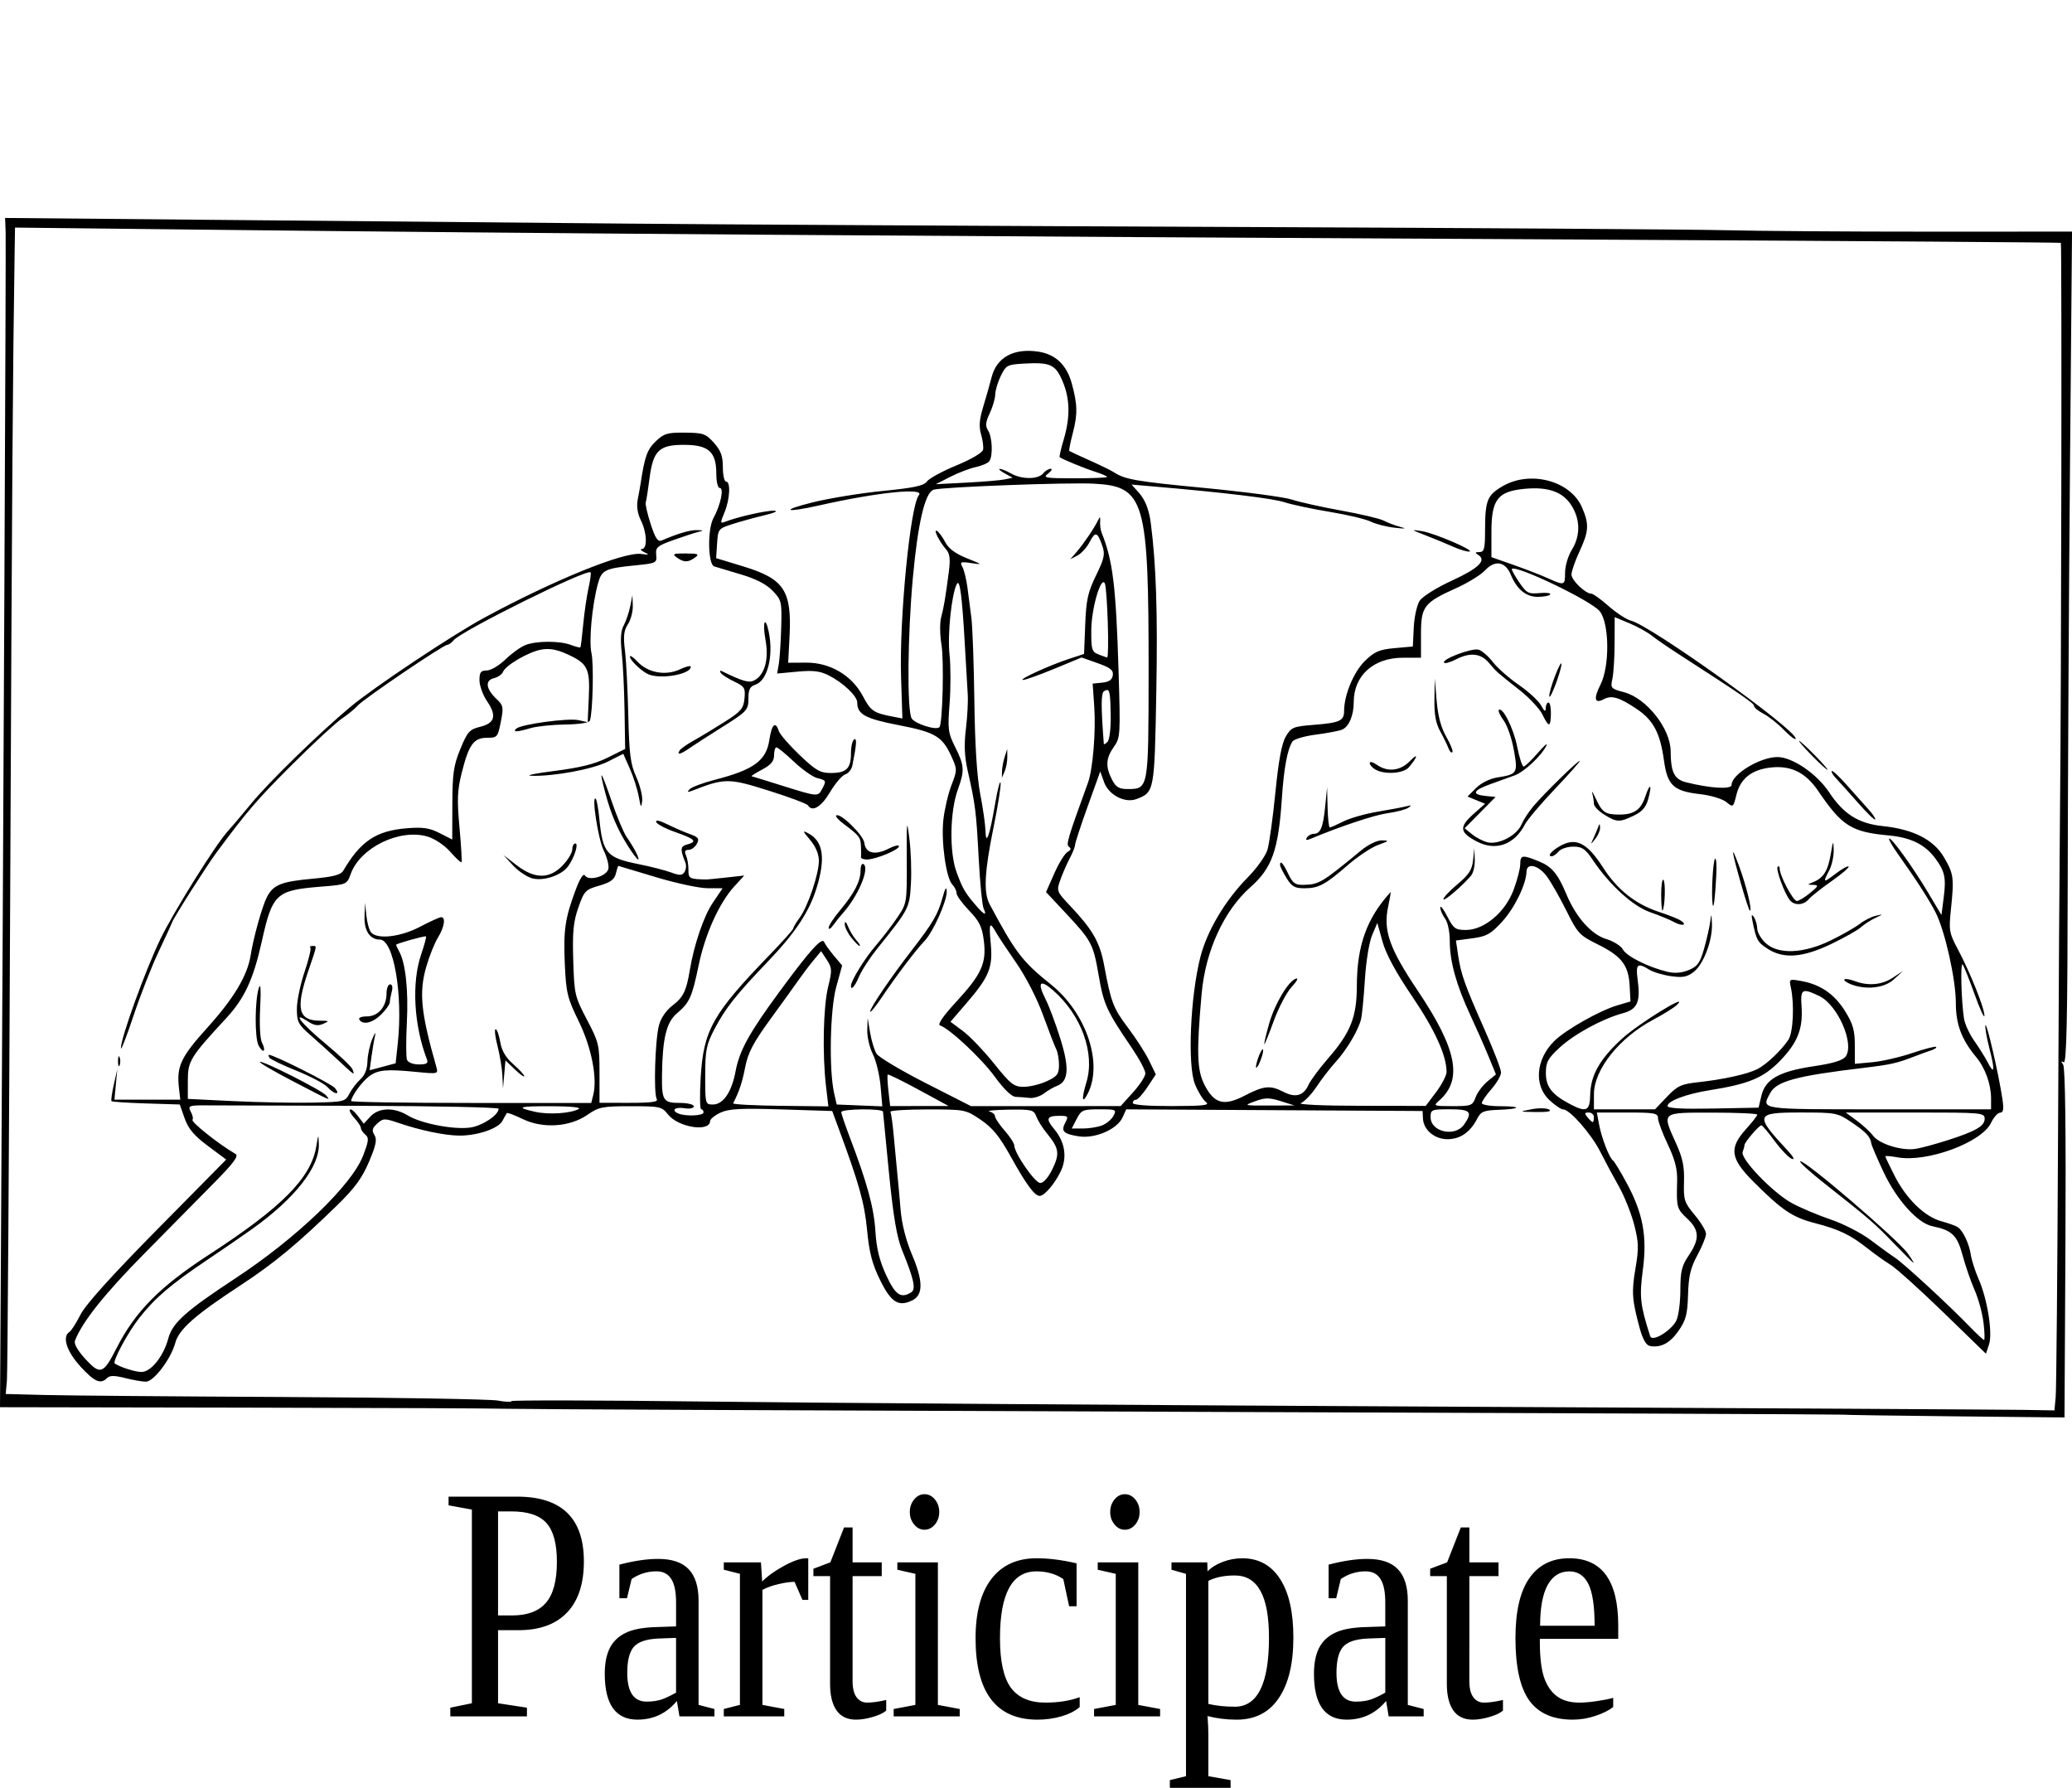
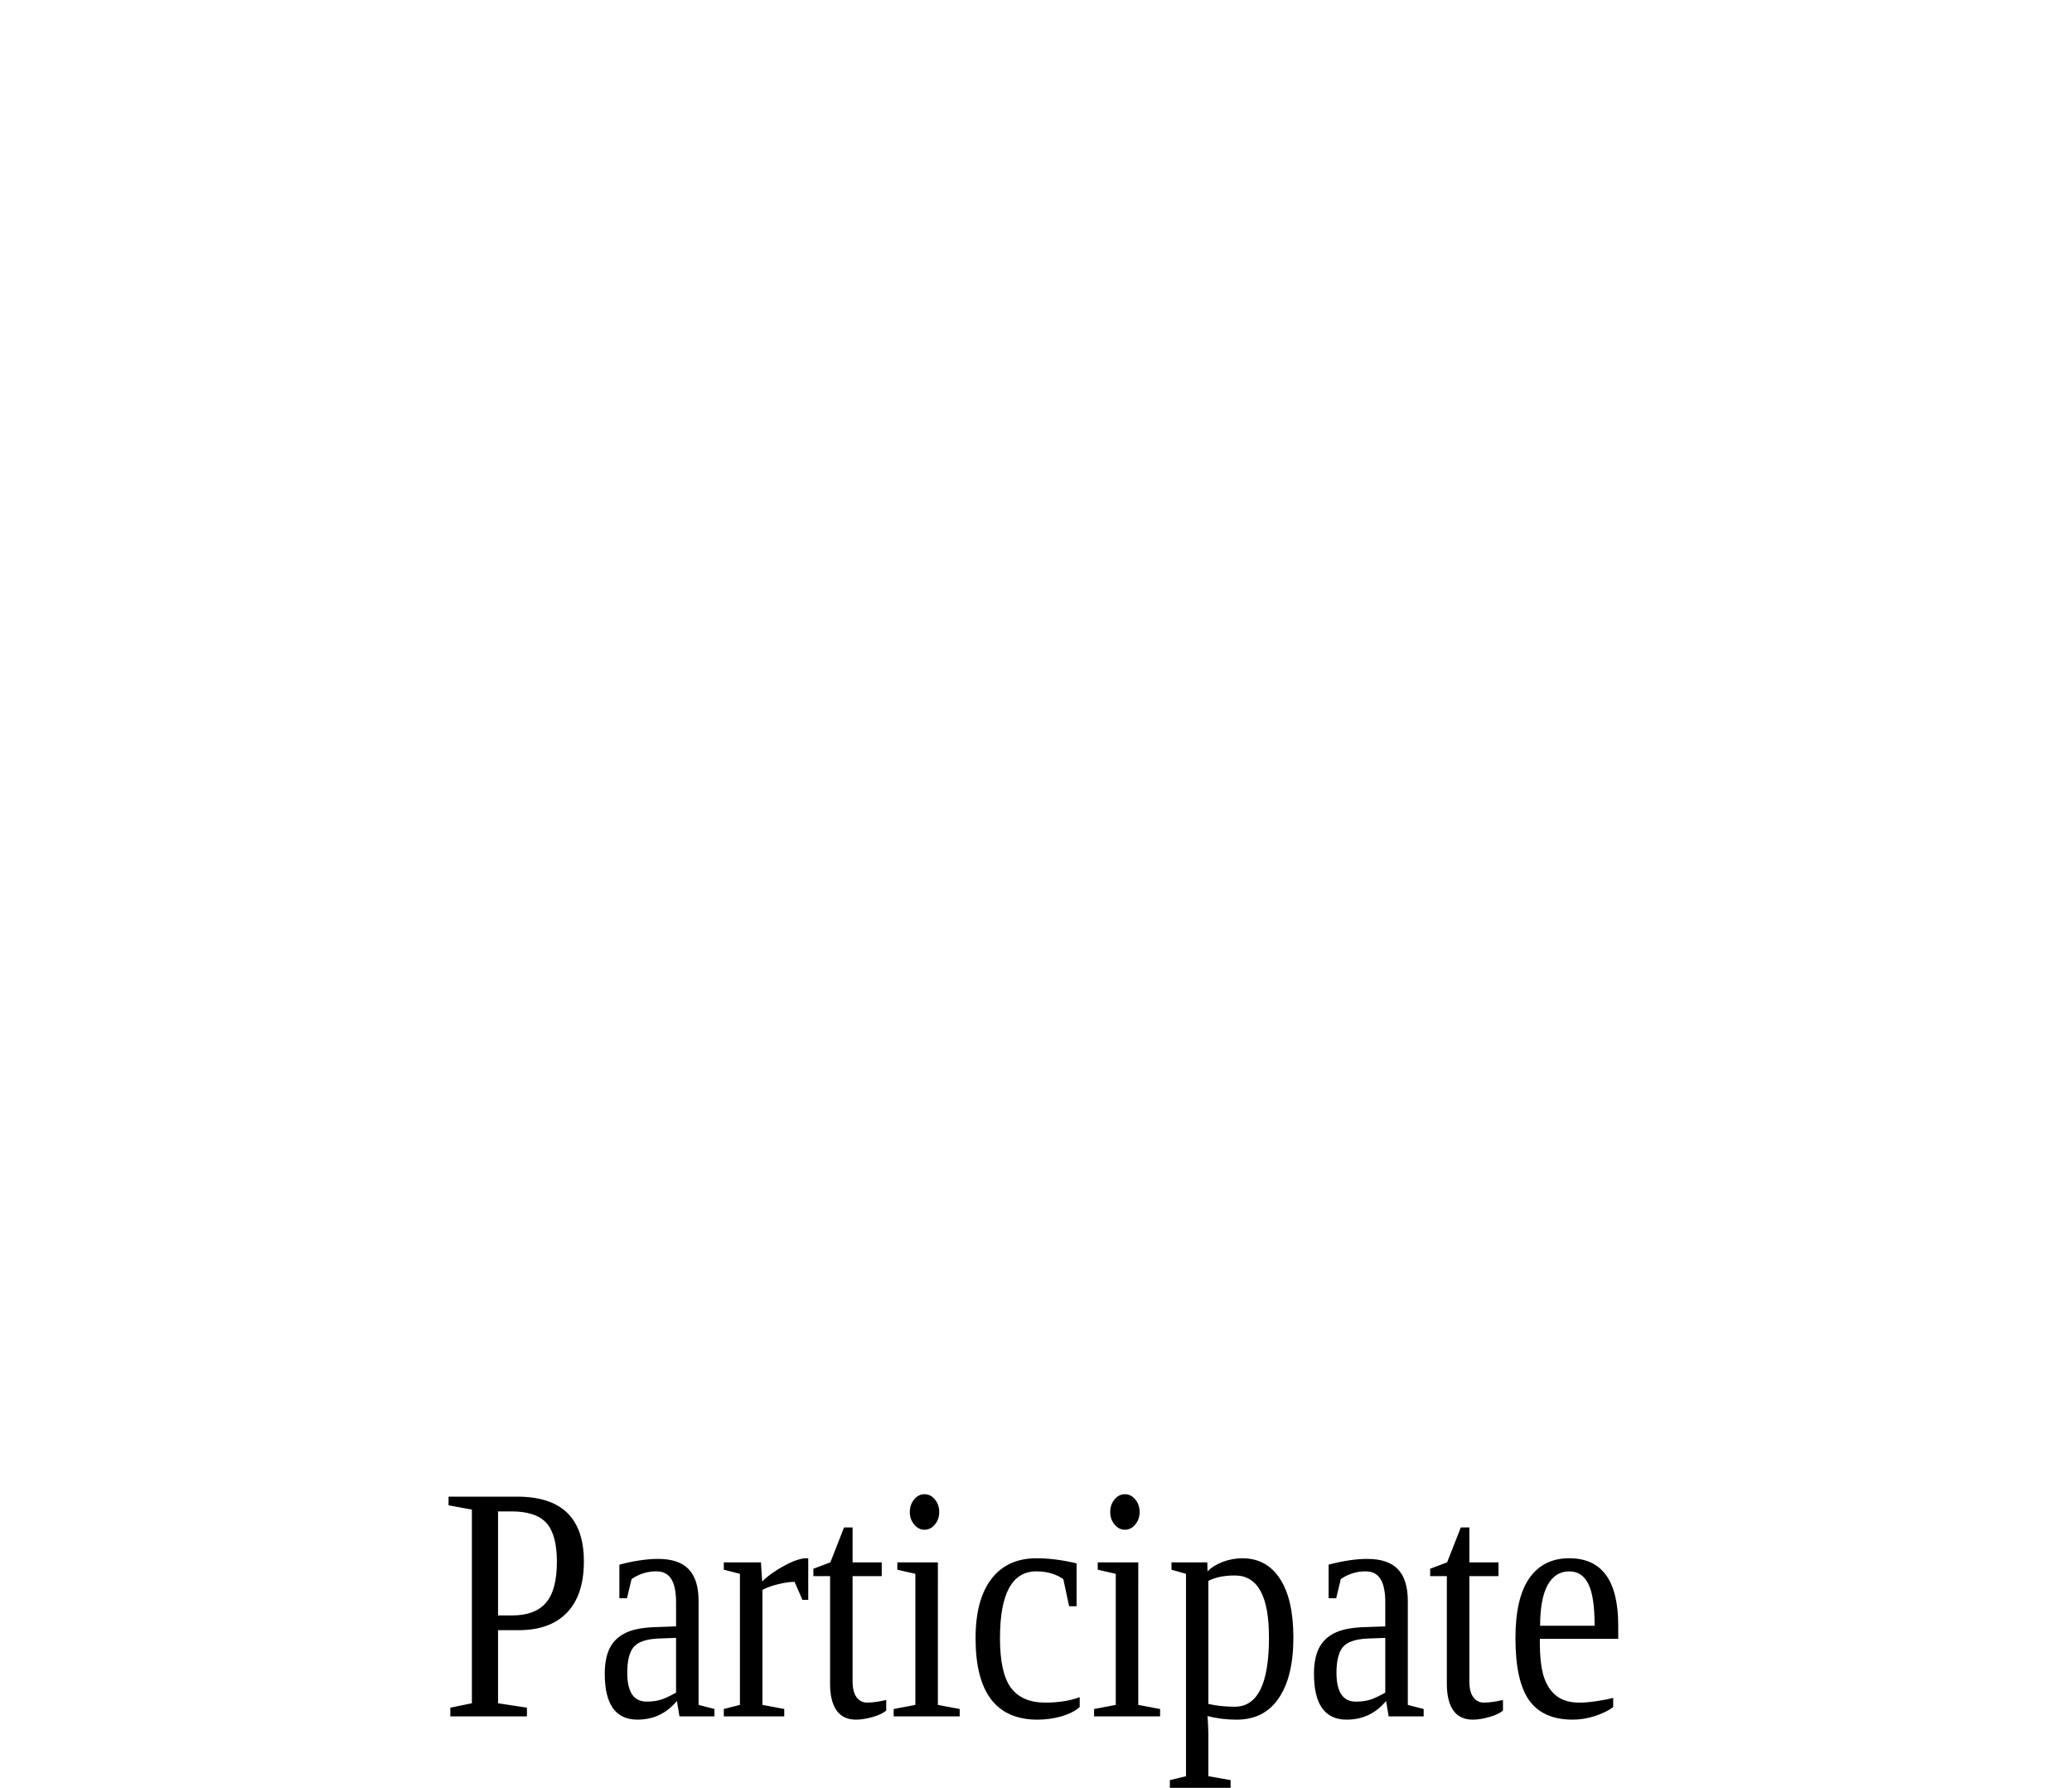
<svg xmlns="http://www.w3.org/2000/svg" width="100.292mm" height="86.524mm" viewBox="0 0 100.292 86.524" version="1.1" id="svg1" xml:space="preserve">
  <defs id="defs1" />
  <g id="layer1" transform="translate(-60.071,-49.196)">
    <path d="m 246.201,71.799 q 0,-3.008 -1.404,-4.302 -1.404,-1.294 -4.721,-1.294 h -1.786 V 77.778 h 1.896 q 3.081,0 4.539,-1.404 1.477,-1.404 1.477,-4.576 z m -7.911,7.62 v 8.13 l 3.883,0.492 v 0.966 h -10.299 v -0.966 l 2.898,-0.492 V 66.002 l -3.135,-0.474 v -0.966 h 9.224 q 8.969,0 8.969,7.201 0,3.755 -2.279,5.706 -2.26,1.951 -6.508,1.951 z m 21.51,-7.93 q 2.807,0 4.12,1.148 1.331,1.148 1.331,3.518 v 11.576 l 2.133,0.456 v 0.82 h -4.703 l -0.346,-1.714 q -2.078,2.078 -5.305,2.078 -4.393,0 -4.393,-5.104 0,-1.714 0.656,-2.826 0.674,-1.13 2.133,-1.714 1.458,-0.602 4.229,-0.656 l 2.57,-0.073 v -2.68 q 0,-1.768 -0.656,-2.607 -0.638,-0.839 -1.987,-0.839 -1.823,0 -3.336,0.857 l -0.62,2.133 H 254.605 V 72.127 q 2.953,-0.638 5.195,-0.638 z m 2.424,8.786 -2.388,0.073 q -2.443,0.091 -3.318,0.948 -0.857,0.857 -0.857,2.862 0,3.208 2.607,3.208 1.24,0 2.133,-0.273 0.911,-0.292 1.823,-0.729 z M 279.998,71.416 v 4.63 h -0.784 l -1.057,-2.005 q -0.911,0 -2.169,0.255 -1.24,0.237 -2.151,0.638 v 12.797 l 2.935,0.456 v 0.82 h -8.13 v -0.82 l 2.169,-0.456 v -14.583 l -2.169,-0.456 v -0.82 h 4.995 l 0.164,2.133 q 1.094,-0.911 2.953,-1.75 1.878,-0.839 2.971,-0.839 z m 6.417,17.956 q -1.75,0 -2.625,-1.039 -0.857,-1.039 -0.857,-2.917 v -12.013 h -2.242 v -0.82 l 2.279,-0.711 1.841,-3.883 h 1.148 v 3.883 h 3.919 v 1.531 h -3.919 V 85.088 q 0,1.185 0.529,1.786 0.547,0.602 1.422,0.602 1.057,0 2.57,-0.292 v 1.185 q -0.638,0.437 -1.841,0.711 -1.203,0.292 -2.224,0.292 z m 11.193,-23.096 q 0,0.802 -0.583,1.385 -0.583,0.583 -1.404,0.583 -0.802,0 -1.385,-0.583 -0.583,-0.583 -0.583,-1.385 0,-0.82 0.583,-1.404 0.583,-0.583 1.385,-0.583 0.82,0 1.404,0.583 0.583,0.583 0.583,1.404 z m -0.182,21.456 2.935,0.456 v 0.82 h -8.878 v -0.82 l 2.917,-0.456 v -14.583 l -2.424,-0.456 v -0.82 h 5.451 z m 19.068,0.237 q -0.893,0.656 -2.461,1.039 -1.568,0.365 -3.208,0.365 -8.331,0 -8.331,-9.06 0,-4.284 2.115,-6.581 2.133,-2.315 6.089,-2.315 2.461,0 5.378,0.565 v 4.776 h -1.003 l -0.784,-3.026 q -1.513,-0.857 -3.628,-0.857 -4.885,0 -4.885,7.437 0,3.865 1.477,5.523 1.495,1.641 4.612,1.641 2.661,0 4.63,-0.602 z m 8.057,-21.693 q 0,0.802 -0.583,1.385 -0.583,0.583 -1.404,0.583 -0.802,0 -1.385,-0.583 -0.583,-0.583 -0.583,-1.385 0,-0.82 0.583,-1.404 0.583,-0.583 1.385,-0.583 0.82,0 1.404,0.583 0.583,0.583 0.583,1.404 z m -0.182,21.456 2.935,0.456 v 0.82 h -8.878 v -0.82 l 2.917,-0.456 v -14.583 l -2.424,-0.456 v -0.82 h 5.451 z m 6.417,-14.583 -1.951,-0.456 v -0.82 h 4.812 l 0.036,1.003 q 0.766,-0.656 2.042,-1.057 1.294,-0.401 2.625,-0.401 3.281,0 5.068,2.279 1.805,2.279 1.805,6.544 0,4.357 -1.969,6.745 -1.951,2.388 -5.651,2.388 -2.06,0 -3.919,-0.401 0.109,1.312 0.109,2.06 v 4.63 l 2.99,0.438 v 0.857 h -8.167 v -0.857 l 2.169,-0.438 z m 11.156,7.091 q 0,-3.5 -1.148,-5.195 -1.13,-1.714 -3.445,-1.714 -2.133,0 -3.555,0.602 v 13.69 q 1.622,0.31 3.555,0.31 4.594,0 4.594,-7.693 z m 13.216,-8.75 q 2.807,0 4.12,1.148 1.331,1.148 1.331,3.518 v 11.576 l 2.133,0.456 v 0.82 H 358.037 l -0.346,-1.714 q -2.078,2.078 -5.305,2.078 -4.393,0 -4.393,-5.104 0,-1.714 0.656,-2.826 0.674,-1.13 2.133,-1.714 1.458,-0.602 4.229,-0.656 l 2.57,-0.073 v -2.68 q 0,-1.768 -0.656,-2.607 -0.638,-0.839 -1.987,-0.839 -1.823,0 -3.336,0.857 l -0.62,2.133 h -1.021 V 72.127 q 2.953,-0.638 5.195,-0.638 z m 2.424,8.786 -2.388,0.073 q -2.443,0.091 -3.318,0.948 -0.857,0.857 -0.857,2.862 0,3.208 2.607,3.208 1.24,0 2.133,-0.273 0.911,-0.292 1.823,-0.729 z m 11.758,9.096 q -1.75,0 -2.625,-1.039 -0.857,-1.039 -0.857,-2.917 v -12.013 h -2.242 v -0.82 l 2.279,-0.711 1.841,-3.883 h 1.148 v 3.883 h 3.919 v 1.531 h -3.919 V 85.088 q 0,1.185 0.529,1.786 0.547,0.602 1.422,0.602 1.057,0 2.57,-0.292 v 1.185 q -0.638,0.437 -1.841,0.711 -1.203,0.292 -2.224,0.292 z m 9.023,-8.987 v 0.328 q 0,2.516 0.547,3.919 0.565,1.385 1.714,2.115 1.167,0.729 3.044,0.729 0.984,0 2.333,-0.164 1.349,-0.164 2.224,-0.365 v 1.021 q -0.875,0.565 -2.388,0.984 -1.495,0.419 -3.062,0.419 -3.992,0 -5.852,-2.151 -1.841,-2.151 -1.841,-6.909 0,-4.484 1.878,-6.69 1.878,-2.206 5.359,-2.206 6.581,0 6.581,7.474 v 1.495 z m 3.956,-7.51 q -1.896,0 -2.917,1.531 -1.003,1.531 -1.003,4.521 h 7.328 q 0,-3.263 -0.839,-4.648 -0.839,-1.404 -2.57,-1.404 z" id="text12-0-5-3" style="font-size:37.333px;line-height:1.25;font-family:'Liberation Serif';-inkscape-font-specification:'Liberation Serif';white-space:pre" transform="matrix(0.36,0,0,0.435,-1.606,93.543)" aria-label="Participate" />
-     <path style="fill:#000000;stroke-width:1.831" d="m 149.262,117.659 c -0.015,-0.015 -14.362,-0.076 -31.883,-0.137 -17.521,-0.061 -32.239,-0.127 -32.708,-0.146 -0.469,-0.02 -6.196,-0.045 -12.726,-0.056 l -11.874,-0.021 0.042,-7.015 C 60.233,89.957 60.367,61.018 60.344,60.424 l -0.027,-0.68 10.898,0.099 c 5.994,0.054 14.665,0.133 19.269,0.175 4.604,0.042 17.788,0.115 29.299,0.162 11.51,0.047 22.218,0.118 23.795,0.157 1.577,0.04 5.999,0.071 9.827,0.07 l 6.959,-0.002 -0.098,11.278 c -0.054,6.203 -0.104,15.272 -0.111,20.154 -0.009,6.734 -0.057,8.85 -0.194,8.768 -0.13,-0.078 -0.138,-0.046 -0.026,0.115 0.1,0.144 0.139,3.21 0.11,8.649 l -0.045,8.426 -5.354,-0.055 c -2.945,-0.03 -5.366,-0.067 -5.381,-0.081 z m 10.311,-0.843 c 0.033,-0.35 0.085,-6.053 0.114,-12.673 0.029,-6.62 0.073,-13.745 0.096,-15.834 0.062,-5.487 0.094,-27.314 0.04,-27.36 -0.025,-0.021 -9.428,-0.087 -20.896,-0.147 -36.821,-0.193 -51.592,-0.298 -69.332,-0.494 l -8.797,-0.098 -0.018,1.144 c -0.091,5.894 -0.126,10.99 -0.215,30.985 -0.056,12.661 -0.128,23.313 -0.159,23.67 l -0.058,0.65 1.891,0.049 c 1.04,0.027 6.251,0.071 11.58,0.097 5.329,0.027 9.985,0.104 10.348,0.172 0.362,0.068 0.659,0.08 0.659,0.028 -6e-5,-0.052 4.273,-0.043 9.495,0.021 5.222,0.064 21.319,0.175 35.771,0.246 14.452,0.071 26.983,0.141 27.848,0.155 l 1.573,0.026 z m -95.613,-1.495 c -0.667,-0.724 -0.893,-1.441 -0.524,-1.668 0.087,-0.054 0.326,-0.43 0.532,-0.835 0.246,-0.485 1.516,-1.895 3.713,-4.121 l 3.339,-3.383 -0.887,-0.661 c -0.669,-0.499 -0.945,-0.827 -1.124,-1.333 l -0.237,-0.671 -1.623,-0.051 c -0.892,-0.028 -1.648,-0.077 -1.68,-0.109 -0.031,-0.032 0.018,-0.392 0.111,-0.801 l 0.168,-0.744 -0.069,0.736 -0.069,0.736 h 1.594 1.594 l -0.063,-0.544 c -0.125,-1.071 0.08,-1.511 1.381,-2.951 1.274,-1.412 1.928,-2.505 2.085,-3.481 0.142,-0.889 0.556,-2.373 0.788,-2.825 0.308,-0.6 0.69,-0.754 2.203,-0.892 1.016,-0.093 1.373,-0.186 1.494,-0.391 0.848,-1.437 1.593,-1.933 3.087,-2.053 0.767,-0.062 1.089,-0.014 1.576,0.235 l 0.612,0.312 0.005,-1.727 c 0.005,-1.474 0.061,-1.864 0.388,-2.657 0.342,-0.831 0.443,-0.945 0.952,-1.071 0.721,-0.178 0.819,-0.534 0.343,-1.236 -0.204,-0.3 -0.37,-0.758 -0.37,-1.018 0,-0.389 0.063,-0.473 0.353,-0.473 0.194,0 0.602,-0.242 0.907,-0.537 0.304,-0.296 0.743,-0.61 0.974,-0.698 0.54,-0.205 1.656,-0.206 2.195,-7.3e-4 0.231,0.088 0.436,0.14 0.456,0.116 0.02,-0.024 0.082,-0.521 0.136,-1.105 0.055,-0.584 0.171,-1.378 0.257,-1.765 0.087,-0.386 0.131,-0.729 0.099,-0.761 -0.178,-0.178 -6.247,2.831 -6.623,3.284 -0.103,0.125 -0.246,0.227 -0.316,0.227 -0.191,0 -4.059,2.624 -4.329,2.936 -0.128,0.148 -0.477,0.434 -0.775,0.636 -0.298,0.202 -1.385,1.207 -2.414,2.234 -1.678,1.674 -2.169,2.245 -3.657,4.255 -0.472,0.637 -2.038,3.098 -2.127,3.341 -0.032,0.089 -0.336,0.748 -0.674,1.464 -0.338,0.716 -0.884,2.111 -1.213,3.1 -0.329,0.989 -0.601,1.688 -0.605,1.554 -0.013,-0.473 1.193,-3.802 1.916,-5.29 0.66,-1.358 2.713,-4.635 3.278,-5.233 0.124,-0.131 0.628,-0.727 1.119,-1.323 0.872,-1.058 3.269,-3.394 4.784,-4.662 1.15,-0.962 4.924,-3.477 6.49,-4.325 3.373,-1.826 6.768,-3.204 7.603,-3.087 0.38,0.053 0.405,0.039 0.148,-0.082 -0.17,-0.081 -0.223,-0.151 -0.116,-0.157 0.272,-0.015 0.241,-0.798 -0.055,-1.392 -0.159,-0.32 -0.214,-0.676 -0.152,-0.993 0.053,-0.272 0.118,-0.634 0.144,-0.804 0.197,-1.293 0.317,-1.627 0.729,-2.021 0.397,-0.381 0.564,-0.431 1.418,-0.422 0.882,0.008 1.006,0.052 1.399,0.493 0.336,0.377 0.432,0.637 0.432,1.179 0,0.382 0.07,0.695 0.155,0.695 0.231,0 0.187,0.863 -0.076,1.494 -0.215,0.516 -0.213,0.547 0.039,0.449 0.605,-0.235 1.988,-0.547 2.357,-0.532 0.231,0.009 0.041,0.1 -0.459,0.22 -0.469,0.112 -1.167,0.304 -1.55,0.427 -0.681,0.217 -0.699,0.239 -0.745,0.935 l -0.047,0.713 1.33,0.406 c 1.965,0.599 2.339,1.17 2.223,3.393 l -0.066,1.264 0.873,-0.005 c 1.157,-0.007 2.214,0.618 2.744,1.622 0.376,0.712 0.518,0.811 1.404,0.982 l 0.508,0.098 -0.064,-1.974 c -0.092,-2.828 0.444,-8.329 0.861,-8.831 0.316,-0.381 -2,-0.143 -4.836,0.496 -1.648,0.372 -1.907,0.248 -0.31,-0.148 0.81,-0.201 2.345,-0.451 3.41,-0.556 1.502,-0.148 1.98,-0.25 2.125,-0.456 0.103,-0.146 0.746,-0.495 1.427,-0.777 0.708,-0.292 1.262,-0.617 1.292,-0.758 0.029,-0.135 -0.015,-0.472 -0.097,-0.748 -0.11,-0.372 -0.084,-0.715 0.1,-1.318 0.137,-0.448 0.323,-1.104 0.414,-1.457 0.246,-0.955 1.072,-1.404 2.257,-1.226 0.825,0.124 1.368,0.636 1.614,1.521 0.283,1.02 0.295,1.501 0.058,2.409 -0.121,0.462 -0.198,0.857 -0.171,0.877 0.026,0.021 0.466,0.225 0.978,0.454 0.512,0.229 1.035,0.484 1.163,0.567 0.56,0.362 1.046,0.447 4.418,0.771 1.961,0.188 3.858,0.441 4.216,0.561 0.358,0.12 1.431,0.359 2.385,0.531 0.954,0.172 1.881,0.392 2.062,0.489 0.181,0.097 0.537,0.232 0.793,0.3 0.339,0.09 0.267,0.102 -0.264,0.042 -0.401,-0.045 -0.924,-0.178 -1.163,-0.297 -0.238,-0.118 -1.131,-0.33 -1.983,-0.471 -0.853,-0.141 -1.84,-0.351 -2.194,-0.467 -0.566,-0.185 -2.907,-0.467 -6.324,-0.761 l -1.078,-0.093 0.323,0.353 c 0.333,0.364 0.525,0.839 0.612,1.516 0.26,2.014 0.336,4.346 0.267,8.145 -0.088,4.846 -0.093,4.874 -0.955,5.204 -0.563,0.215 -1.348,-0.191 -1.572,-0.814 l -0.187,-0.52 -0.609,1.693 c -0.335,0.931 -0.609,1.768 -0.61,1.86 -5.3e-4,0.092 -0.112,0.377 -0.249,0.632 -0.136,0.256 -0.34,0.722 -0.454,1.036 -0.205,0.569 -0.203,0.574 0.498,1.318 1.063,1.127 1.406,1.733 1.612,2.839 0.334,1.799 0.441,2.079 1.154,3.023 0.386,0.512 0.848,1.229 1.025,1.595 l 0.323,0.665 -0.406,0.614 c -0.224,0.338 -0.475,0.614 -0.559,0.614 -0.084,0 -0.153,0.07 -0.153,0.155 0,0.095 0.733,0.153 1.899,0.15 1.575,-0.004 1.855,-0.039 1.638,-0.203 -0.143,-0.109 -0.38,-0.496 -0.526,-0.86 -0.365,-0.912 -0.225,-4.224 0.261,-6.14 0.322,-1.271 1.204,-2.757 2.29,-3.857 0.438,-0.444 0.87,-1.048 0.959,-1.343 0.089,-0.295 0.261,-1.539 0.383,-2.764 0.154,-1.552 0.306,-2.375 0.503,-2.713 0.264,-0.452 0.354,-0.49 1.362,-0.57 1.255,-0.099 1.462,-0.194 1.462,-0.671 0,-0.775 0.469,-1.899 1.011,-2.425 0.465,-0.451 0.695,-0.55 1.435,-0.616 l 0.881,-0.079 0.045,-0.923 c 0.025,-0.508 0.154,-1.089 0.286,-1.291 0.135,-0.206 0.817,-0.633 1.55,-0.97 1.303,-0.599 1.701,-0.985 1.287,-1.247 -0.173,-0.11 -0.162,-0.137 0.055,-0.139 0.231,-0.002 0.272,-0.157 0.273,-1.049 0.004,-1.455 0.1,-1.7 0.845,-2.136 1.339,-0.785 3.29,-0.268 3.847,1.02 0.355,0.818 0.335,1.156 -0.123,2.14 -0.212,0.456 -0.386,0.957 -0.386,1.113 0,0.279 0.675,0.926 0.966,0.926 0.082,0 0.458,0.272 0.836,0.604 0.378,0.332 0.865,0.649 1.084,0.704 0.963,0.242 7.966,5.255 7.966,5.703 0,0.092 -0.247,-0.087 -0.55,-0.399 -0.302,-0.311 -0.756,-0.673 -1.008,-0.803 -0.252,-0.13 -0.458,-0.3 -0.458,-0.378 0,-0.127 -0.597,-0.537 -3.643,-2.502 -0.512,-0.33 -1.105,-0.738 -1.318,-0.907 -0.213,-0.169 -0.701,-0.437 -1.085,-0.597 l -0.698,-0.29 -0.004,1.254 c -0.002,0.69 -0.05,1.467 -0.107,1.728 -0.099,0.455 -0.076,0.482 0.573,0.655 1.078,0.288 2.237,1.755 2.246,2.843 0.009,1.038 0.174,1.369 0.759,1.515 1.165,0.292 2.19,0.351 2.19,0.126 0,-0.513 1.377,-1.35 2.223,-1.35 0.719,0 1.916,0.818 2.506,1.714 0.689,1.046 1.418,1.504 2.586,1.627 1.485,0.155 2.466,0.656 2.968,1.512 0.469,0.801 0.494,0.991 0.335,2.517 -0.107,1.02 -0.085,1.146 0.339,1.94 0.589,1.104 1.293,2.867 1.282,3.21 -0.005,0.148 -0.22,-0.323 -0.479,-1.048 -0.259,-0.725 -0.518,-1.369 -0.577,-1.431 -0.112,-0.119 -0.064,1.78 0.067,2.614 0.042,0.267 0.267,0.755 0.5,1.085 0.233,0.33 0.522,0.791 0.643,1.026 0.333,0.648 0.366,0.409 0.09,-0.656 -0.137,-0.529 -0.224,-1.037 -0.194,-1.128 0.057,-0.171 0.648,2.398 0.821,3.567 0.073,0.495 0.046,0.66 -0.11,0.662 -0.114,0.002 -0.312,0.223 -0.44,0.492 -0.454,0.953 -3.103,1.93 -4.529,1.669 -0.323,-0.059 -0.587,-0.08 -0.587,-0.046 0,0.034 0.203,0.46 0.451,0.948 0.566,1.111 1.456,1.974 2.261,2.192 0.341,0.092 0.697,0.22 0.791,0.284 0.257,0.175 0.552,0.797 0.634,1.339 0.041,0.265 0.21,0.794 0.377,1.175 0.428,0.976 0.688,2.613 0.503,3.167 l -0.148,0.445 -2.058,-1.997 c -1.132,-1.099 -2.285,-2.137 -2.561,-2.307 -0.277,-0.17 -0.777,-0.527 -1.113,-0.793 -0.829,-0.656 -1.378,-0.92 -2.547,-1.223 -1.087,-0.282 -1.591,-0.621 -2.965,-1.995 -1.133,-1.133 -1.204,-1.631 -0.368,-2.557 0.298,-0.33 0.543,-0.644 0.543,-0.698 0,-0.054 -0.977,-0.098 -2.17,-0.098 -2.51,0 -2.454,-0.048 -1.759,1.492 0.319,0.706 0.405,1.124 0.383,1.859 -0.026,0.878 0.013,0.998 0.519,1.604 0.301,0.36 0.547,0.771 0.547,0.913 0,0.142 -0.188,0.606 -0.419,1.032 -0.331,0.612 -0.425,1.012 -0.452,1.909 -0.028,0.953 -0.101,1.233 -0.457,1.747 -0.417,0.602 -0.869,0.84 -1.395,0.736 -0.171,-0.034 -0.342,-0.329 -0.479,-0.828 -0.381,-1.394 -0.409,-1.778 -0.214,-2.92 0.166,-0.971 0.158,-1.265 -0.061,-2.117 -0.14,-0.544 -0.473,-1.378 -0.74,-1.852 -0.268,-0.474 -0.675,-1.233 -0.904,-1.686 -0.435,-0.859 -1.475,-2.044 -1.793,-2.044 -0.102,0 -0.401,-0.202 -0.666,-0.45 -0.761,-0.711 -0.661,-1.966 0.229,-2.854 0.54,-0.539 2.195,-1.477 3.054,-1.731 l 0.641,-0.189 -0.041,-0.76 c -0.053,-0.995 -0.391,-1.434 -1.539,-2 -0.886,-0.437 -0.977,-0.534 -1.52,-1.628 -0.318,-0.639 -0.745,-1.389 -0.95,-1.666 -0.403,-0.546 -0.972,-0.68 -0.983,-0.233 -0.015,0.612 -0.575,1.764 -1.179,2.423 -0.553,0.604 -0.754,0.716 -1.44,0.807 l -0.797,0.106 0.106,0.716 c 0.135,0.915 0.319,1.429 1.286,3.61 0.435,0.981 0.791,1.907 0.791,2.059 0,0.152 -0.209,0.514 -0.465,0.806 -0.256,0.291 -0.465,0.597 -0.465,0.679 0,0.082 0.395,0.15 0.878,0.15 1.09,0 1.026,0.137 -0.083,0.176 -0.704,0.025 -0.842,0.083 -1.021,0.431 -0.332,0.642 -0.798,0.973 -1.396,0.989 -0.645,0.018 -1.2,-0.434 -1.228,-1.001 l -0.018,-0.363 -7.172,-0.04 -7.172,-0.04 -0.176,0.387 c -0.265,0.582 -1.337,1.045 -2.129,0.918 -0.747,-0.119 -0.868,-0.248 -0.637,-0.679 0.15,-0.28 0.121,-0.313 -0.277,-0.313 -0.637,0 -0.693,0.138 -0.266,0.646 0.518,0.616 0.636,1.363 0.319,2.031 -0.286,0.602 -0.794,1.199 -1.022,1.199 -0.246,0 -0.648,-0.545 -1.4,-1.899 -0.545,-0.982 -0.882,-1.396 -1.451,-1.782 -0.735,-0.499 -0.76,-0.504 -2.594,-0.504 -1.019,0 -1.821,0.052 -1.783,0.116 0.038,0.064 0.113,0.605 0.166,1.201 0.053,0.597 0.129,1.399 0.169,1.783 0.039,0.384 0.112,1.181 0.161,1.772 0.057,0.679 0.261,1.476 0.554,2.165 0.537,1.261 0.543,1.939 0.019,2.199 -0.671,0.333 -1.031,0.11 -1.563,-0.97 -0.386,-0.783 -0.528,-1.326 -0.634,-2.429 -0.127,-1.317 -0.381,-2.225 -1.373,-4.908 l -0.315,-0.853 -2.454,-0.077 c -1.978,-0.062 -2.55,-0.032 -2.952,0.155 -0.274,0.128 -0.501,0.312 -0.504,0.409 -0.017,0.549 -1.546,0.306 -2.042,-0.324 -0.295,-0.375 -0.388,-0.395 -1.803,-0.395 -1.367,0 -1.542,0.035 -2.094,0.417 -0.855,0.592 -2.156,0.677 -3.134,0.203 -0.393,-0.19 -0.736,-0.32 -0.763,-0.289 -0.027,0.031 -0.124,0.201 -0.215,0.378 -0.194,0.374 -1.232,0.725 -2.109,0.713 -0.703,-0.01 -1.87,-0.254 -2.915,-0.61 -0.686,-0.234 -0.75,-0.232 -1.038,0.028 -0.244,0.221 -0.271,0.334 -0.135,0.552 0.135,0.216 0.079,0.493 -0.264,1.301 -0.334,0.785 -0.694,1.278 -1.537,2.099 -1.901,1.853 -3.066,2.819 -4.666,3.866 -2.226,1.457 -2.996,2.136 -3.175,2.803 -0.208,0.771 -1.043,1.871 -1.42,1.871 -0.168,0 -0.62,-0.079 -1.004,-0.176 -0.521,-0.131 -0.743,-0.131 -0.875,0 -0.314,0.314 -0.6,0.19 -1.292,-0.56 z m 1.751,-0.875 c 0.896,-1.768 2.096,-2.983 4.464,-4.52 3.546,-2.302 4.955,-3.724 5.206,-5.253 0.098,-0.595 0.104,-0.602 0.123,-0.12 0.042,1.114 -1.159,2.647 -3.236,4.128 -0.469,0.334 -1.446,1.006 -2.17,1.492 -1.737,1.165 -2.51,1.824 -3.274,2.791 -0.564,0.714 -1.329,2.137 -1.195,2.224 0.285,0.183 0.993,0.406 1.291,0.406 0.461,0 1.07,-0.763 1.3,-1.631 0.198,-0.744 0.853,-1.33 3.246,-2.902 2.957,-1.943 5.618,-4.495 6.173,-5.919 0.282,-0.723 0.299,-0.882 0.116,-1.034 -0.119,-0.099 -0.216,-0.244 -0.216,-0.322 0,-0.078 -0.139,-0.291 -0.308,-0.474 -0.17,-0.182 -0.269,-0.37 -0.222,-0.417 0.048,-0.048 0.217,0.087 0.377,0.299 l 0.291,0.385 0.325,-0.349 c 0.406,-0.436 1.143,-0.456 1.811,-0.049 0.637,0.389 2.207,0.694 3.014,0.585 0.58,-0.078 1.379,-0.605 1.379,-0.911 0,-0.069 -3.052,-0.133 -6.782,-0.142 -3.73,-0.009 -6.991,-0.018 -7.247,-0.021 -0.971,-0.011 -1.03,0.011 -0.864,0.322 0.085,0.159 0.12,0.325 0.076,0.368 -0.1,0.1 1.244,1.172 2.086,1.663 0.16,0.093 -0.095,0.438 -1.008,1.363 -0.672,0.681 -2.218,2.248 -3.435,3.482 -1.918,1.944 -2.985,3.286 -3.331,4.189 -0.059,0.153 0.131,0.484 0.513,0.899 0.713,0.772 0.862,0.718 1.497,-0.534 z M 141.212,113.104 c 0.105,-0.208 0.193,-0.869 0.194,-1.467 0.002,-0.917 0.066,-1.182 0.409,-1.687 0.535,-0.788 0.516,-1.226 -0.077,-1.78 -0.506,-0.473 -0.525,-0.542 -0.488,-1.805 0.017,-0.581 -0.098,-1.035 -0.452,-1.783 -0.261,-0.552 -0.475,-1.125 -0.475,-1.274 -1.2e-4,-0.239 -0.174,-0.271 -1.48,-0.271 h -1.48 l 0.109,0.581 c 0.122,0.652 0.499,1.626 0.676,1.744 0.064,0.043 0.366,0.543 0.672,1.112 0.783,1.456 0.986,2.57 0.767,4.204 -0.17,1.274 -0.124,1.685 0.36,3.185 0.095,0.293 1.011,-0.256 1.265,-0.759 z m 14.868,0.109 c -0.054,-0.456 -0.247,-1.167 -0.429,-1.579 -0.182,-0.412 -0.445,-1.169 -0.583,-1.684 -0.264,-0.979 -0.508,-1.213 -1.47,-1.412 -0.706,-0.146 -1.715,-1.264 -2.347,-2.601 -0.314,-0.663 -0.583,-1.291 -0.599,-1.395 -0.052,-0.34 -0.25,-0.553 -0.962,-1.033 -0.681,-0.459 -0.754,-0.473 -2.476,-0.473 -2.189,0 -2.227,0.11 -0.625,1.831 0.295,0.317 0.375,0.474 0.208,0.41 -0.148,-0.057 -0.521,-0.445 -0.827,-0.862 -0.306,-0.417 -0.595,-0.759 -0.642,-0.759 -0.113,0 -0.818,0.824 -0.818,0.956 -1.1e-4,0.057 -0.04,0.206 -0.088,0.332 -0.125,0.327 1.462,1.977 2.384,2.479 0.417,0.227 1.261,0.583 1.875,0.791 0.614,0.208 1.478,0.651 1.922,0.986 0.443,0.335 0.98,0.724 1.193,0.864 0.43,0.283 2.611,2.294 3.6,3.32 0.35,0.362 0.669,0.659 0.709,0.659 0.041,0 0.03,-0.373 -0.024,-0.83 z m -4.363,-3.868 c -0.932,-0.966 -1.136,-1.142 -3.379,-2.911 -0.665,-0.525 -1.174,-0.989 -1.131,-1.032 0.145,-0.145 4.72,3.771 5.211,4.461 0.18,0.253 0.305,0.456 0.278,0.452 -0.027,-0.004 -0.468,-0.441 -0.979,-0.971 z m -47.539,2.392 c 0.237,-0.15 0.133,-0.627 -0.441,-2.034 -0.256,-0.627 -0.423,-1.61 -0.634,-3.72 -0.157,-1.577 -0.288,-2.92 -0.291,-2.984 -0.007,-0.165 -2.02,-0.145 -2.02,0.02 0,0.075 0.183,0.616 0.406,1.201 0.842,2.206 1.175,3.425 1.245,4.553 0.052,0.844 0.195,1.428 0.52,2.132 0.447,0.967 0.714,1.15 1.214,0.833 z m 6.836,-5.966 c 0.36,-0.744 0.319,-1.011 -0.264,-1.718 -0.207,-0.251 -0.438,-0.617 -0.512,-0.814 -0.127,-0.333 -0.217,-0.356 -1.341,-0.34 -0.663,0.01 -1.083,0.05 -0.934,0.089 0.149,0.039 0.271,0.144 0.271,0.233 0,0.089 0.209,0.4 0.465,0.692 0.256,0.291 0.465,0.611 0.465,0.711 0,0.372 1.002,1.824 1.259,1.824 0.158,0 0.395,-0.272 0.591,-0.676 z m 43.261,-1.371 c 1.422,-0.452 1.86,-0.701 1.86,-1.057 0,-0.295 -0.118,-0.306 -3.363,-0.306 h -3.363 l 0.534,0.392 c 0.294,0.216 0.652,0.547 0.796,0.736 0.307,0.403 1.399,0.737 2.063,0.63 0.256,-0.041 0.918,-0.219 1.473,-0.395 z m -23.339,-0.778 c 0.432,-0.616 0.316,-0.741 -0.689,-0.741 -0.884,0 -0.93,0.019 -0.93,0.38 0,0.718 1.184,0.982 1.619,0.361 z m -17.528,0.042 c 0.213,-0.081 0.465,-0.29 0.558,-0.465 0.162,-0.302 0.129,-0.317 -0.684,-0.317 -0.792,0 -0.872,0.034 -1.095,0.465 l -0.24,0.465 h 0.536 c 0.295,0 0.711,-0.066 0.925,-0.148 z m 23.815,-0.395 c 0,-0.128 -0.113,-0.233 -0.252,-0.233 -0.206,0 -0.217,0.042 -0.059,0.233 0.106,0.128 0.219,0.233 0.251,0.233 0.032,0 0.059,-0.105 0.059,-0.233 z m -49.141,-0.403 c 0.138,-0.077 -0.395,-0.132 -1.305,-0.134 -1.615,-0.005 -1.788,0.056 -0.779,0.276 0.654,0.142 1.703,0.071 2.084,-0.141 z m 6.046,0.171 c 0,-0.085 -0.052,-0.155 -0.116,-0.155 -0.064,0 -0.075,-0.693 -0.025,-1.54 0.136,-2.29 0.579,-3.079 3.332,-5.927 0.632,-0.654 1.149,-1.232 1.149,-1.285 0,-0.053 0.138,-0.285 0.307,-0.516 0.403,-0.551 0.933,-2.117 0.933,-2.758 0,-0.325 -0.151,-0.686 -0.421,-1.007 -0.375,-0.446 -0.384,-0.481 -0.081,-0.318 0.713,0.381 0.834,1.202 0.39,2.642 -0.357,1.157 -1.034,2.177 -2.378,3.579 -1.521,1.588 -2.049,2.257 -2.568,3.255 -0.391,0.752 -0.443,1.017 -0.444,2.248 -10e-4,1.368 0.005,1.395 0.369,1.395 0.503,0 0.91,-0.595 1.1,-1.606 0.189,-1.007 0.661,-1.864 2.125,-3.854 1.478,-2.01 2.059,-2.654 2.164,-2.402 0.046,0.11 0.261,0.41 0.477,0.667 l 0.393,0.468 -0.286,1.038 c -0.301,1.092 -0.358,4.018 -0.101,5.146 l 0.124,0.543 1.104,0.045 1.104,0.045 -0.085,-0.975 c -0.047,-0.536 -0.215,-1.234 -0.373,-1.551 -0.159,-0.316 -0.281,-0.84 -0.271,-1.163 l 0.018,-0.588 0.12,0.712 c 0.066,0.392 0.206,0.85 0.311,1.018 0.105,0.168 1.176,0.807 2.38,1.42 l 2.19,1.115 3.622,-0.001 3.622,-0.001 0.596,-0.659 c 0.328,-0.362 0.599,-0.776 0.602,-0.92 0.004,-0.144 -0.293,-0.702 -0.659,-1.24 -1.216,-1.788 -1.358,-2.099 -1.598,-3.487 -0.27,-1.558 -0.338,-1.686 -1.616,-3.052 l -0.935,-0.999 0.4,-0.904 c 0.22,-0.497 0.509,-0.965 0.643,-1.04 0.164,-0.091 0.187,-0.171 0.072,-0.242 -0.16,-0.099 -0.076,-0.384 0.917,-3.113 0.233,-0.64 0.385,-2.485 0.302,-3.675 l -0.077,-1.117 0.465,-0.045 c 0.328,-0.032 0.478,-0.137 0.51,-0.356 0.035,-0.247 -0.114,-0.367 -0.733,-0.586 l -0.777,-0.276 -1.323,0.548 c -0.728,0.301 -1.409,0.544 -1.515,0.539 -0.244,-0.011 1.283,-0.709 2.235,-1.021 l 0.722,-0.237 0.056,-1.421 c 0.047,-1.198 0.129,-1.571 0.523,-2.377 0.398,-0.814 0.444,-1.025 0.308,-1.423 -0.237,-0.69 -0.343,-0.724 -0.615,-0.198 -0.135,0.261 -0.402,0.556 -0.593,0.656 l -0.347,0.181 0.32,-0.37 c 0.334,-0.386 0.839,-1.134 1.034,-1.532 0.086,-0.175 0.108,-0.156 0.092,0.077 -0.011,0.171 0.021,0.415 0.073,0.543 0.541,1.337 0.695,2.59 0.819,6.697 0.094,3.094 0.086,3.225 -0.229,3.667 -0.387,0.544 -0.411,0.96 -0.09,1.581 0.19,0.367 0.338,0.457 0.751,0.457 1.019,0 1.017,0.011 1.022,-5.587 0.005,-8.423 -0.177,-9.059 -2.656,-9.191 -1.272,-0.068 -7.335,0.161 -7.749,0.292 -0.415,0.132 -0.76,1.592 -1.005,4.255 -0.255,2.771 -0.288,6.385 -0.063,6.806 0.139,0.26 1.183,0.596 1.347,0.433 0.154,-0.154 0.23,-3.198 0.1,-3.988 -0.077,-0.471 -0.086,-1.063 -0.019,-1.314 0.133,-0.497 0.21,-0.953 0.374,-2.212 0.081,-0.623 0.051,-0.881 -0.126,-1.085 -0.339,-0.389 -0.654,-1.027 -0.442,-0.896 0.094,0.058 0.275,0.306 0.401,0.55 0.156,0.302 0.491,0.548 1.045,0.77 0.761,0.304 0.776,0.32 0.224,0.235 -0.535,-0.082 -0.577,-0.064 -0.442,0.189 0.083,0.154 0.19,0.594 0.24,0.978 0.049,0.384 0.135,1.046 0.192,1.473 0.056,0.426 0.121,2.24 0.145,4.031 0.028,2.132 0.126,3.683 0.283,4.496 0.132,0.682 0.247,1.484 0.255,1.783 0.021,0.761 0.2,0.259 0.469,-1.318 0.116,-0.682 0.234,-1.133 0.262,-1.002 0.028,0.131 -0.127,1.108 -0.343,2.17 -0.44,2.165 -0.488,3.144 -0.183,3.715 1.249,2.336 1.577,2.765 2.962,3.874 1.729,1.385 2.548,3.856 1.763,5.322 -0.263,0.491 -0.283,0.204 -0.042,-0.596 0.421,-1.399 -0.245,-3.238 -1.604,-4.432 -0.653,-0.574 -0.796,-0.406 -0.369,0.433 0.166,0.326 0.488,1.189 0.715,1.917 0.443,1.421 0.391,2.062 -0.183,2.271 -0.151,0.055 -0.426,0.216 -0.611,0.358 -0.186,0.142 -0.5,0.241 -0.698,0.219 -0.198,-0.022 -0.501,-0.045 -0.674,-0.052 -0.198,-0.008 -0.57,-0.365 -1.008,-0.968 -0.645,-0.888 -2.187,-2.333 -2.657,-2.489 -0.132,-0.044 0.148,-0.452 0.783,-1.141 1.234,-1.339 1.474,-1.87 1.338,-2.961 -0.084,-0.674 -0.213,-0.937 -0.712,-1.456 -0.335,-0.349 -0.609,-0.728 -0.609,-0.843 0,-0.115 -0.09,-0.301 -0.201,-0.414 -0.307,-0.313 -0.554,-2.106 -0.435,-3.15 0.058,-0.512 0.235,-1.263 0.393,-1.669 0.276,-0.711 0.277,-0.763 0.013,-1.348 -0.453,-1.004 -0.783,-1.204 -2.564,-1.549 -1.624,-0.314 -2.011,-0.525 -2.011,-1.093 0,-0.314 -0.682,-0.963 -1.387,-1.319 -0.414,-0.209 -0.754,-0.249 -1.513,-0.178 l -0.979,0.091 0.08,-0.455 c 0.044,-0.25 0.097,-1.045 0.117,-1.767 0.036,-1.259 0.019,-1.33 -0.413,-1.782 -0.305,-0.318 -0.805,-0.576 -1.55,-0.797 -0.605,-0.18 -1.181,-0.352 -1.279,-0.383 -0.305,-0.094 -0.333,-1.793 -0.039,-2.334 0.35,-0.644 0.522,-1.462 0.308,-1.462 -0.094,0 -0.167,-0.297 -0.167,-0.68 0,-1.063 -0.366,-1.4 -1.527,-1.407 -1.244,-0.008 -1.531,0.266 -1.707,1.628 -0.071,0.551 -0.153,1.071 -0.182,1.156 -0.029,0.085 0.079,0.558 0.239,1.051 0.227,0.697 0.346,0.873 0.533,0.793 0.803,-0.345 1.374,-0.512 1.714,-0.502 0.312,0.009 0.327,0.025 0.077,0.083 -0.17,0.04 -0.712,0.216 -1.204,0.391 -0.802,0.286 -0.89,0.36 -0.853,0.723 0.04,0.39 0.005,0.407 -0.994,0.507 -1.503,0.15 -1.648,0.222 -1.831,0.904 -0.282,1.048 -0.44,2.764 -0.308,3.35 0.117,0.518 0.063,2.848 -0.075,3.26 -0.035,0.106 -0.506,0.18 -1.195,0.19 -0.625,0.009 -1.38,0.087 -1.678,0.175 -0.672,0.197 -0.888,0.204 -0.691,0.024 0.23,-0.21 2.505,-0.52 3.005,-0.411 l 0.45,0.099 0.055,-1.211 c 0.064,-1.406 -0.056,-1.637 -1.092,-2.1 -0.477,-0.213 -0.835,-0.272 -1.222,-0.199 -0.62,0.116 -1.72,0.762 -1.843,1.081 -0.045,0.117 -0.244,0.253 -0.443,0.303 -0.438,0.11 -0.38,0.522 0.143,1.014 0.319,0.3 0.337,0.395 0.197,1.098 -0.146,0.739 -0.173,0.77 -0.671,0.77 -0.643,0 -0.879,0.33 -1.224,1.71 -0.209,0.839 -0.227,1.291 -0.104,2.635 0.082,0.892 0.126,1.647 0.097,1.678 -0.028,0.03 -0.271,-0.196 -0.54,-0.502 -0.279,-0.318 -0.749,-0.635 -1.095,-0.738 -1.348,-0.404 -3.263,0.523 -3.727,1.805 -0.185,0.513 -0.193,0.516 -1.439,0.616 -2.178,0.175 -2.35,0.334 -2.869,2.665 -0.405,1.817 -0.834,2.744 -1.708,3.689 -1.759,1.902 -1.869,2.081 -1.869,3.037 v 0.881 l 2.209,0.107 c 1.215,0.059 2.928,0.092 3.807,0.074 1.548,-0.033 1.604,-0.046 1.806,-0.436 0.114,-0.221 0.355,-0.535 0.534,-0.697 0.21,-0.19 0.33,-0.494 0.338,-0.852 0.006,-0.307 0.112,-0.801 0.235,-1.1 0.123,-0.298 0.183,-0.368 0.133,-0.155 -0.049,0.213 -0.128,0.677 -0.175,1.03 l -0.086,0.642 0.629,-0.168 0.629,-0.168 0.105,-0.984 c 0.253,-2.364 -0.205,-5.003 -0.868,-5.003 -0.486,0 -0.771,-0.436 -0.743,-1.135 l 0.026,-0.648 0.063,0.618 c 0.035,0.34 0.136,0.706 0.225,0.814 0.295,0.356 1.428,0.227 2.372,-0.269 0.486,-0.256 0.947,-0.465 1.023,-0.465 0.232,0 0.157,0.478 -0.157,0.989 -0.163,0.266 -0.416,0.898 -0.562,1.404 -0.362,1.254 -0.265,2.22 0.485,4.853 0.098,0.344 0.085,0.347 -0.965,0.244 -1.463,-0.144 -1.86,-0.106 -2.293,0.216 -0.343,0.255 -0.864,0.974 -0.864,1.193 0,0.051 2.615,0.092 5.81,0.092 h 5.81 l 0.098,-0.389 c 0.206,-0.821 -0.085,-2.297 -0.704,-3.564 -0.551,-1.129 -0.611,-1.378 -0.673,-2.77 -0.073,-1.64 0.011,-2.215 0.527,-3.595 0.206,-0.551 0.373,-0.809 0.447,-0.69 0.176,0.284 1.038,0.048 1.132,-0.31 0.043,-0.162 -0.059,-0.569 -0.225,-0.905 -0.269,-0.544 -0.601,-2.71 -0.382,-2.495 0.048,0.047 0.126,0.484 0.173,0.969 0.161,1.658 0.355,1.884 1.882,2.188 0.585,0.117 1.298,0.299 1.584,0.404 0.429,0.158 0.545,0.154 0.657,-0.023 0.075,-0.118 0.095,-0.319 0.043,-0.447 -0.261,-0.649 -0.248,-0.795 0.076,-0.88 0.518,-0.136 0.398,-0.265 -0.55,-0.596 -0.484,-0.169 -0.908,-0.391 -0.941,-0.494 -0.037,-0.116 0.164,-0.075 0.532,0.108 0.326,0.162 0.817,0.376 1.092,0.475 0.425,0.153 0.477,0.224 0.343,0.473 -0.086,0.161 -0.266,0.293 -0.4,0.293 -0.175,0 -0.209,0.076 -0.122,0.271 0.067,0.149 0.12,0.463 0.116,0.698 -0.005,0.421 0.05,0.45 0.88,0.464 0.043,7.4e-4 0.47,-0.042 0.95,-0.095 l 0.873,-0.096 -0.492,0.537 c -0.72,0.786 -1.403,2.301 -1.715,3.802 -0.323,1.554 -0.438,1.808 -1.057,2.335 -0.506,0.43 -0.695,1.21 -0.718,2.962 -0.017,1.253 0.056,1.369 0.858,1.369 0.376,0 0.681,0.073 0.681,0.164 0,0.096 -0.195,0.134 -0.465,0.091 -0.459,-0.072 -0.648,0.11 -0.271,0.262 0.353,0.142 1.201,0.105 1.201,-0.052 z m -19.88,-1.515 c -0.916,-0.476 -1.635,-0.895 -1.597,-0.932 0.096,-0.096 3.001,1.373 3.207,1.622 0.224,0.271 0.299,0.302 -1.61,-0.689 z m 1.676,0.287 c -0.148,-0.164 -0.823,-0.521 -1.499,-0.793 -0.676,-0.273 -1.267,-0.557 -1.314,-0.632 -0.046,-0.075 -0.054,-0.137 -0.017,-0.137 0.239,0 3.016,1.398 3.188,1.605 0.298,0.359 -0.03,0.32 -0.358,-0.043 z m 8.465,-0.56 c -0.015,-0.344 -0.122,-0.989 -0.237,-1.434 -0.115,-0.445 -0.156,-0.809 -0.091,-0.809 0.065,0 0.165,0.277 0.223,0.615 0.072,0.428 0.265,0.757 0.634,1.08 0.291,0.256 0.53,0.515 0.53,0.576 0,0.061 -0.205,-0.085 -0.455,-0.325 l -0.455,-0.436 -0.06,0.678 -0.06,0.678 z m -7.939,-0.735 c -0.387,-0.36 -0.997,-0.912 -1.356,-1.225 -0.585,-0.511 -0.653,-0.642 -0.653,-1.264 0,-0.382 0.166,-1.186 0.37,-1.786 0.203,-0.601 0.331,-1.131 0.284,-1.177 -0.047,-0.047 -0.004,-0.085 0.096,-0.085 0.23,0 0.245,-0.087 -0.207,1.24 -0.613,1.802 -0.472,2.377 0.583,2.377 0.445,0 0.459,0.014 0.152,0.15 -0.25,0.111 -0.439,0.084 -0.73,-0.107 -0.842,-0.552 -0.332,0.102 0.831,1.063 0.673,0.557 1.264,1.117 1.313,1.245 0.121,0.317 0.115,0.313 -0.682,-0.43 z m -3.862,-0.719 c -0.195,-0.364 -0.184,-2.211 0.016,-2.803 0.082,-0.243 0.105,0.127 0.06,0.989 -0.042,0.805 -0.004,1.503 0.09,1.68 0.089,0.166 0.127,0.337 0.084,0.379 -0.043,0.043 -0.155,-0.068 -0.25,-0.245 z m 4.876,-1.254 c -0.056,-0.09 0.099,-0.155 0.37,-0.155 0.547,0 0.948,-0.473 0.948,-1.12 0,-0.237 0.078,-0.431 0.173,-0.431 0.104,0 0.136,0.14 0.08,0.349 -0.051,0.192 -0.094,0.426 -0.096,0.521 -0.001,0.095 -0.186,0.357 -0.411,0.581 -0.418,0.418 -0.893,0.531 -1.064,0.254 z m 24.726,-0.392 c 0,-0.179 1.003,-1.655 2.017,-2.967 1.017,-1.316 1.264,-1.737 1.481,-2.525 0.134,-0.486 0.198,-0.585 0.207,-0.318 0.015,0.468 -0.661,1.972 -1.079,2.403 -0.407,0.419 -1.359,1.675 -2.055,2.711 -0.314,0.468 -0.571,0.781 -0.571,0.695 z m -0.93,-1.242 c 0,-0.243 0.663,-1.321 1.189,-1.932 0.33,-0.384 0.808,-1.006 1.062,-1.384 0.458,-0.68 0.462,-0.704 0.451,-2.79 -0.009,-1.911 0.002,-2.005 0.127,-1.019 0.076,0.597 0.109,1.581 0.074,2.187 -0.068,1.18 -0.085,1.212 -1.625,3.13 -0.363,0.452 -0.76,1.062 -0.883,1.356 -0.197,0.47 -0.395,0.697 -0.395,0.452 z m 0.011,-2.34 c -0.177,-0.225 -0.317,-0.521 -0.311,-0.659 0.005,-0.152 0.07,-0.099 0.163,0.134 0.084,0.211 0.265,0.508 0.402,0.659 0.137,0.151 0.208,0.274 0.158,0.274 -0.05,0 -0.235,-0.184 -0.412,-0.408 z m -1.091,-0.468 c -0.002,-0.099 0.243,-0.476 0.547,-0.84 0.699,-0.836 0.998,-1.415 0.998,-1.928 0,-0.222 0.062,-0.366 0.139,-0.319 0.323,0.2 -0.26,1.571 -1.027,2.413 -0.116,0.128 -0.311,0.372 -0.432,0.543 -0.121,0.171 -0.223,0.229 -0.225,0.131 z m -14.35,-2.396 c -0.259,-0.071 -0.678,-0.353 -0.93,-0.627 l -0.459,-0.498 0.642,0.494 c 0.873,0.672 1.586,0.674 2.224,0.006 0.257,-0.268 0.466,-0.617 0.466,-0.775 0,-0.158 0.066,-0.287 0.147,-0.287 0.174,0 -0.059,0.719 -0.363,1.122 -0.325,0.431 -1.188,0.713 -1.728,0.565 z m 4.639,-1.56 c -0.504,-0.799 -0.815,-1.521 -1.087,-2.53 -0.352,-1.304 -0.223,-1.159 0.277,0.31 0.261,0.767 0.597,1.57 0.745,1.783 0.368,0.527 0.653,1.085 0.554,1.085 -0.044,0 -0.265,-0.292 -0.49,-0.648 z m 11.275,0.532 c 0.011,-0.064 0.011,-0.305 0,-0.536 -0.019,-0.427 -0.072,-0.495 -0.84,-1.072 -0.239,-0.179 -0.401,-0.36 -0.359,-0.401 0.174,-0.174 1.321,0.943 1.366,1.331 0.059,0.505 0.527,0.605 1.199,0.258 0.262,-0.135 0.476,-0.182 0.476,-0.104 0,0.174 -1.131,0.641 -1.553,0.641 -0.169,0 -0.299,-0.052 -0.289,-0.116 z m -10.754,-2.921 c -0.061,-0.349 -0.255,-0.959 -0.431,-1.356 l -0.319,-0.721 -0.739,0.374 c -0.738,0.374 -2.639,0.727 -3.716,0.689 -0.314,-0.011 0.197,-0.117 1.135,-0.235 1.229,-0.155 1.943,-0.334 2.558,-0.639 l 0.853,-0.424 -0.029,-1.86 c -0.017,-1.023 -0.077,-2.285 -0.136,-2.803 -0.074,-0.661 -0.046,-1.055 0.097,-1.318 0.112,-0.206 0.252,-0.619 0.312,-0.917 l 0.108,-0.543 0.018,0.509 c 0.009,0.28 -0.096,0.683 -0.236,0.896 -0.199,0.304 -0.23,0.578 -0.144,1.273 0.06,0.487 0.133,1.898 0.162,3.134 0.044,1.897 0.105,2.364 0.387,2.99 0.184,0.408 0.312,0.931 0.284,1.163 -0.043,0.354 -0.069,0.321 -0.163,-0.214 z m 8.186,0.416 c -0.048,-0.077 -0.905,-0.398 -1.905,-0.713 -1.929,-0.608 -2.126,-0.607 -3.685,0.003 -0.238,0.093 -0.27,0.078 -0.137,-0.067 0.095,-0.103 0.653,-0.312 1.24,-0.463 1.869,-0.482 2.471,-0.923 2.621,-1.92 0.114,-0.76 0.298,-0.937 0.456,-0.439 0.051,0.16 0.504,0.683 1.007,1.163 0.789,0.752 0.997,0.872 1.515,0.872 0.752,0 0.973,-0.216 0.973,-0.952 0,-0.319 0.069,-0.622 0.153,-0.674 0.142,-0.088 0.12,0.24 -0.086,1.267 -0.037,0.186 -0.193,0.378 -0.345,0.427 -0.153,0.049 -0.484,0.435 -0.736,0.86 -0.427,0.719 -0.859,0.977 -1.069,0.637 z m 0.683,-0.779 c 0.22,-0.412 0.213,-0.428 -0.232,-0.54 -0.216,-0.054 -0.722,-0.41 -1.124,-0.791 -0.402,-0.381 -0.784,-0.693 -0.848,-0.693 -0.064,-4.7e-4 -0.116,0.172 -0.116,0.383 0,0.286 -0.149,0.462 -0.581,0.691 -0.32,0.169 -0.546,0.314 -0.504,0.323 0.043,0.009 0.705,0.213 1.473,0.454 1.721,0.54 1.735,0.541 1.932,0.173 z m 8.713,-0.863 c 0.002,-0.171 0.06,-0.484 0.129,-0.698 l 0.124,-0.388 0.004,0.388 c 0.002,0.213 -0.055,0.527 -0.129,0.698 l -0.133,0.31 z M 92.966,85.517 c 0.053,-0.086 0.354,-0.299 0.668,-0.473 0.314,-0.174 0.987,-0.58 1.495,-0.902 0.813,-0.515 0.93,-0.653 0.978,-1.143 0.049,-0.508 0.005,-0.581 -0.5,-0.82 -0.305,-0.145 -0.598,-0.333 -0.651,-0.419 -0.053,-0.086 -0.035,-0.126 0.041,-0.089 1.047,0.509 1.33,0.589 1.593,0.448 0.5,-0.268 0.704,-1.017 0.533,-1.959 -0.159,-0.875 -0.007,-1.206 0.163,-0.356 0.234,1.169 -0.075,2.347 -0.664,2.534 -0.245,0.078 -0.324,0.231 -0.324,0.629 0,0.604 -0.04,0.647 -1.395,1.496 -0.554,0.347 -1.197,0.762 -1.428,0.922 -0.466,0.323 -0.656,0.373 -0.509,0.134 z m -1.474,-3.673 c -0.321,-0.117 -0.93,-0.687 -0.93,-0.87 0,-0.083 0.167,0.029 0.371,0.249 0.497,0.536 1.367,0.691 2.049,0.366 0.289,-0.138 0.525,-0.193 0.525,-0.123 0,0.352 -1.379,0.611 -2.015,0.378 z m 1.338,-5.669 c -0.234,-0.171 -0.175,-0.198 0.437,-0.194 0.604,0.004 0.669,0.033 0.444,0.198 -0.334,0.245 -0.541,0.244 -0.881,-0.004 z m 44.212,26.014 c 0.019,-0.958 0.466,-1.745 1.548,-2.731 0.806,-0.733 3.276,-2.254 2.663,-1.639 -0.128,0.128 -0.651,0.456 -1.163,0.728 -1.637,0.87 -2.866,2.413 -2.867,3.599 l -5.8e-4,0.736 h 1.479 1.479 l 0.575,-0.604 c 0.506,-0.531 0.687,-0.617 1.505,-0.706 1.232,-0.135 2.389,-0.391 2.871,-0.634 0.441,-0.223 1.163,-0.906 1.506,-1.425 0.231,-0.35 0.294,-1.723 0.116,-2.534 -0.089,-0.408 -0.081,-0.413 0.521,-0.303 0.926,0.169 1.598,0.637 2.113,1.468 0.375,0.607 0.464,0.923 0.464,1.644 v 0.893 l 0.855,-0.08 c 0.47,-0.044 1.34,-0.244 1.932,-0.445 0.592,-0.201 1.108,-0.334 1.146,-0.296 0.038,0.038 -0.063,0.111 -0.224,0.163 -0.161,0.052 -0.538,0.189 -0.836,0.305 -0.833,0.323 -1.145,0.393 -2.442,0.548 -3.271,0.39 -4.221,0.646 -4.53,1.224 -0.431,0.805 -0.585,0.782 5.267,0.782 h 5.426 v -0.519 c 0,-0.7 -0.281,-1.479 -0.73,-2.02 -0.702,-0.848 -0.975,-1.579 -0.975,-2.608 6e-4,-1.138 -0.527,-3.494 -0.982,-4.385 -0.317,-0.621 -0.941,-1.588 -1.831,-2.838 -0.262,-0.367 -0.448,-0.695 -0.415,-0.729 0.091,-0.091 1.143,1.368 1.881,2.605 l 0.65,1.09 0.109,-0.839 c 0.124,-0.957 0.057,-1.274 -0.4,-1.892 -0.507,-0.686 -1.185,-1.02 -2.276,-1.121 -1.787,-0.165 -2.251,-0.458 -3.393,-2.143 -0.611,-0.901 -1.322,-1.253 -2.308,-1.142 -0.916,0.103 -1.463,0.537 -1.654,1.313 -0.154,0.624 -0.159,0.628 -0.495,0.355 -0.189,-0.153 -0.75,-0.321 -1.269,-0.38 -1.28,-0.145 -1.58,-0.425 -1.745,-1.63 -0.18,-1.316 -0.51,-1.946 -1.3,-2.479 -0.854,-0.576 -1.229,-0.69 -1.609,-0.487 -0.45,0.241 -0.511,-0.02 -0.165,-0.699 0.454,-0.89 0.436,-2.96 -0.032,-3.554 -0.393,-0.5 -4.047,-2.258 -4.257,-2.049 -0.027,0.027 0.13,0.314 0.35,0.637 0.362,0.533 0.453,0.582 0.99,0.531 0.325,-0.031 0.558,-0.003 0.518,0.063 -0.041,0.066 -0.311,0.119 -0.601,0.119 -0.577,0 -1.015,-0.362 -1.315,-1.087 -0.257,-0.621 -0.763,-0.706 -1.227,-0.205 -0.206,0.223 -0.834,0.611 -1.395,0.864 -1.58,0.711 -1.718,0.889 -1.718,2.238 v 1.136 h -0.873 c -1.423,0 -2.382,0.864 -2.382,2.145 0,0.653 -0.234,1.202 -0.569,1.337 -0.156,0.063 -0.729,0.171 -1.274,0.241 -0.545,0.07 -1.051,0.22 -1.124,0.334 -0.246,0.381 -0.413,1.282 -0.512,2.755 -0.167,2.498 -0.475,3.366 -1.521,4.292 -1.286,1.139 -2.178,3.088 -2.363,5.163 -0.25,2.809 -0.224,3.683 0.127,4.379 0.478,0.946 0.943,1.074 1.97,0.541 0.921,-0.478 1.227,-0.506 1.87,-0.174 0.575,0.297 0.966,0.187 1.206,-0.339 0.101,-0.221 0.526,-0.796 0.945,-1.278 1.097,-1.261 1.392,-2.004 1.396,-3.514 0.005,-1.955 0.479,-3.272 1.631,-4.537 0.024,-0.026 -0.028,0.286 -0.115,0.695 -0.248,1.161 0.058,2.03 1.436,4.081 1.897,2.826 2.185,4.3 1.034,5.309 -0.299,0.262 -0.278,0.271 0.648,0.271 0.904,0 0.966,-0.024 1.114,-0.426 0.086,-0.234 0.343,-0.58 0.57,-0.767 l 0.414,-0.341 -0.369,-0.899 c -0.203,-0.494 -0.597,-1.387 -0.876,-1.984 -0.667,-1.426 -0.989,-2.587 -0.989,-3.564 0,-0.459 -0.096,-0.922 -0.228,-1.096 -0.125,-0.166 -0.229,-0.406 -0.23,-0.533 -0.002,-0.128 0.149,0.064 0.335,0.426 0.304,0.594 0.393,0.659 0.906,0.659 0.883,0 1.9,-0.856 2.306,-1.942 0.177,-0.473 0.322,-1.032 0.322,-1.242 0,-0.447 0.104,-0.463 0.888,-0.143 0.649,0.265 0.921,0.59 1.356,1.621 0.468,1.108 1.207,1.932 1.926,2.147 0.347,0.104 0.706,0.331 0.799,0.504 0.176,0.329 1.238,0.861 2.152,1.078 0.36,0.086 0.696,0.058 1.039,-0.085 0.423,-0.177 0.545,-0.347 0.739,-1.036 0.128,-0.454 0.26,-1.034 0.294,-1.29 0.058,-0.435 0.063,-0.429 0.085,0.089 0.033,0.79 -0.403,1.951 -0.872,2.32 -0.326,0.256 -0.533,0.296 -1.109,0.215 -0.39,-0.055 -0.863,-0.197 -1.052,-0.315 -0.565,-0.355 -0.666,-0.27 -0.564,0.471 0.149,1.088 -0.007,1.447 -0.713,1.637 -0.985,0.265 -2.36,1.013 -3.069,1.67 -0.563,0.521 -0.659,0.7 -0.659,1.227 0,0.663 0.292,1.039 1.163,1.498 0.796,0.42 0.967,0.344 0.982,-0.435 z m -16.071,-1.796 c 0.091,-0.26 0.194,-0.444 0.229,-0.409 0.077,0.077 -0.216,0.882 -0.32,0.882 -0.04,0 9.2e-4,-0.213 0.091,-0.473 z m 0.293,-0.666 c -0.005,-0.072 0.105,-0.526 0.243,-1.008 0.276,-0.959 0.931,-2.052 1.298,-2.164 0.128,-0.039 0.032,0.143 -0.213,0.404 -0.245,0.261 -0.642,1.02 -0.883,1.687 -0.241,0.667 -0.441,1.153 -0.446,1.081 z m 28.376,-2.905 c -0.204,-0.082 -0.336,-0.184 -0.293,-0.227 0.043,-0.043 0.267,-0.007 0.498,0.081 0.653,0.248 1.314,0.189 1.848,-0.165 l 0.489,-0.324 -0.435,0.402 c -0.466,0.431 -1.365,0.53 -2.107,0.234 z m -4.001,-1.705 c -0.494,-0.316 -0.549,-0.414 -0.734,-1.304 -0.071,-0.342 -0.055,-0.404 0.061,-0.233 0.087,0.128 0.158,0.377 0.16,0.554 0.001,0.177 0.182,0.491 0.402,0.698 0.607,0.57 1.844,0.52 3.165,-0.127 0.554,-0.271 1.182,-0.63 1.395,-0.796 0.213,-0.167 0.562,-0.343 0.775,-0.392 0.382,-0.087 0.382,-0.086 -0.025,0.106 -0.227,0.107 -0.541,0.31 -0.698,0.452 -0.157,0.142 -0.807,0.507 -1.444,0.812 -1.367,0.655 -2.289,0.724 -3.059,0.231 z m -4.543,-1.301 c -0.212,-0.114 -0.734,-0.329 -1.161,-0.477 -0.828,-0.288 -1.96,-1.32 -2.762,-2.517 -0.366,-0.547 -0.519,-0.652 -0.95,-0.652 -0.282,0 -0.6,0.105 -0.707,0.233 -0.106,0.128 -0.258,0.233 -0.338,0.233 -0.247,0 0.025,-0.301 0.489,-0.54 0.712,-0.368 1.252,-0.076 1.994,1.08 0.703,1.094 1.575,1.782 2.747,2.166 0.421,0.138 0.868,0.314 0.994,0.392 0.378,0.234 0.108,0.307 -0.307,0.084 z m -0.618,-1.321 c 0,-0.455 0.049,-0.777 0.11,-0.717 0.111,0.111 0.072,1.359 -0.046,1.479 -0.035,0.035 -0.063,-0.307 -0.063,-0.762 z m 3.892,-0.426 c -0.501,-1.758 -0.547,-2.114 -0.125,-0.969 0.36,0.976 0.65,2.17 0.528,2.17 -0.033,0 -0.214,-0.541 -0.402,-1.201 z m -1.402,0.891 c -0.072,-0.467 0.015,-2.096 0.117,-2.202 0.058,-0.06 0.086,0.289 0.061,0.775 -0.055,1.116 -0.132,1.728 -0.178,1.427 z m 3.743,-0.194 c -0.259,-0.314 -0.7,-1.516 -0.595,-1.621 0.053,-0.053 0.097,-0.015 0.097,0.086 0,0.341 0.653,1.574 0.831,1.569 0.097,-0.003 0.386,-0.177 0.642,-0.387 0.407,-0.333 0.426,-0.383 0.155,-0.392 -0.306,-0.01 -0.306,-0.012 0.005,-0.138 0.489,-0.198 0.705,-0.545 0.841,-1.355 0.112,-0.665 0.127,-0.687 0.142,-0.203 0.009,0.298 -0.087,0.742 -0.214,0.987 -0.324,0.621 -0.302,0.633 0.315,0.162 0.301,-0.229 0.581,-0.383 0.622,-0.342 0.041,0.041 -0.333,0.361 -0.831,0.711 -0.498,0.35 -0.996,0.744 -1.106,0.876 -0.241,0.29 -0.684,0.313 -0.904,0.047 z m -16.775,-0.053 c 0,-0.084 0.31,-0.411 0.688,-0.728 0.546,-0.457 0.701,-0.695 0.749,-1.157 l 0.061,-0.581 0.021,0.543 c 0.011,0.298 -0.067,0.647 -0.174,0.775 -0.426,0.508 -1.345,1.292 -1.345,1.148 z m -7.598,-1.032 c -0.169,-0.277 -0.307,-0.556 -0.308,-0.62 -0.001,-0.255 0.153,-0.089 0.397,0.426 0.216,0.455 0.336,0.541 0.744,0.532 0.746,-0.017 0.876,-0.095 2.772,-1.656 0.361,-0.298 0.78,-0.501 1.023,-0.497 0.363,0.006 0.342,0.032 -0.179,0.218 -0.325,0.116 -0.988,0.555 -1.473,0.976 -1.102,0.957 -1.419,1.125 -2.114,1.125 -0.46,0 -0.608,-0.086 -0.862,-0.504 z m 9.229,-1.754 c -0.856,-0.447 -0.886,-0.705 -0.157,-1.351 l 0.544,-0.482 -0.425,-0.174 -0.425,-0.174 0.413,-0.413 c 0.241,-0.241 0.666,-0.453 1.022,-0.51 0.981,-0.157 1.007,-0.199 0.81,-1.321 -0.096,-0.545 -0.316,-1.189 -0.49,-1.43 -0.174,-0.241 -0.282,-0.472 -0.241,-0.513 0.18,-0.18 0.715,0.886 0.889,1.768 0.105,0.531 0.245,0.966 0.312,0.966 0.067,0 0.377,-0.296 0.689,-0.659 0.312,-0.362 0.498,-0.519 0.413,-0.349 -0.244,0.492 -1.07,1.266 -1.536,1.437 -0.234,0.086 -0.758,0.275 -1.163,0.419 -0.853,0.304 -0.941,0.506 -0.248,0.575 l 0.488,0.049 -0.749,0.758 -0.749,0.758 0.358,0.29 c 0.197,0.16 0.531,0.334 0.743,0.387 0.53,0.133 1.411,-0.318 1.639,-0.838 0.102,-0.234 0.36,-0.633 0.573,-0.888 0.513,-0.613 2.205,-2.267 2.261,-2.21 0.024,0.024 -0.514,0.631 -1.197,1.349 -0.683,0.717 -1.339,1.495 -1.46,1.727 -0.505,0.976 -1.41,1.3 -2.314,0.828 z m 5.625,-0.145 c 0.078,-0.171 0.181,-0.415 0.229,-0.543 0.074,-0.201 0.088,-0.2 0.099,0.009 0.007,0.133 -0.096,0.377 -0.229,0.543 -0.237,0.296 -0.239,0.296 -0.099,-0.009 z m -13.861,-0.051 c 0.062,-0.1 0.208,-0.181 0.326,-0.181 0.328,0 0.455,-0.302 0.557,-1.318 l 0.093,-0.93 0.024,0.969 c 0.013,0.533 0.061,0.969 0.107,0.969 0.046,0 0.343,-0.131 0.659,-0.29 0.316,-0.16 1.063,-0.372 1.66,-0.472 0.597,-0.1 1.225,-0.218 1.395,-0.263 0.243,-0.063 0.261,-0.047 0.085,0.074 -0.124,0.085 -0.573,0.203 -0.997,0.261 -0.638,0.088 -2.278,0.633 -3.725,1.238 -0.21,0.088 -0.264,0.071 -0.185,-0.057 z m 14.394,-1.11 c -0.277,-0.169 -0.504,-0.407 -0.504,-0.529 0,-0.122 -0.036,-0.35 -0.08,-0.506 -0.044,-0.156 0.033,-0.04 0.171,0.259 0.306,0.662 0.462,0.77 1.12,0.773 0.728,0.003 1.061,-0.222 1.272,-0.859 0.232,-0.702 0.349,-0.619 0.148,0.105 -0.11,0.398 -0.296,0.613 -0.699,0.805 -0.695,0.332 -0.815,0.328 -1.429,-0.047 z m -11.084,-2.184 c -0.149,-0.087 -0.271,-0.228 -0.271,-0.314 0,-0.086 0.155,-0.048 0.345,0.085 0.527,0.369 1.137,0.299 1.607,-0.185 0.417,-0.43 0.371,-0.192 -0.061,0.31 -0.259,0.302 -1.178,0.361 -1.619,0.104 z m 3.542,-1.028 c -0.056,-0.153 -0.236,-0.522 -0.4,-0.82 -0.216,-0.392 -0.293,-0.821 -0.281,-1.55 l 0.018,-1.008 0.091,1.085 c 0.062,0.736 0.212,1.297 0.468,1.742 0.207,0.361 0.338,0.696 0.291,0.742 -0.047,0.047 -0.131,-0.04 -0.187,-0.192 z m 4.544,-1.637 c -0.135,-0.275 -0.623,-0.799 -1.085,-1.164 -1.158,-0.916 -1.109,-0.872 -1.497,-1.329 -0.4,-0.472 -0.918,-0.525 -1.612,-0.166 -0.259,0.134 -0.511,0.205 -0.559,0.157 -0.159,-0.159 1.356,-0.732 1.67,-0.632 0.168,0.053 0.479,0.324 0.691,0.602 0.212,0.277 0.773,0.772 1.248,1.099 0.475,0.327 0.961,0.775 1.082,0.996 0.161,0.297 0.22,0.331 0.225,0.131 0.004,-0.149 0.064,-0.271 0.134,-0.271 0.07,0 0.123,0.244 0.116,0.542 -0.015,0.67 -0.098,0.677 -0.412,0.036 z m 0.335,-0.888 c -0.007,-0.128 0.124,-0.581 0.291,-1.008 0.166,-0.426 0.301,-0.67 0.298,-0.543 -0.007,0.334 -0.574,1.829 -0.589,1.55 z m 10.267,19.342 c 0.189,-0.802 0.863,-1.181 2.535,-1.429 0.936,-0.138 1.404,-0.281 1.543,-0.472 0.442,-0.604 -0.385,-2.5 -1.275,-2.925 -0.837,-0.399 -0.919,-0.35 -0.859,0.512 0.075,1.077 -0.196,1.755 -1.051,2.633 -0.796,0.817 -1.503,1.111 -3.401,1.414 -1.134,0.181 -2.034,0.519 -2.034,0.762 0,0.114 0.704,0.153 2.203,0.124 l 2.203,-0.043 z m -45.276,-0.462 c -0.182,-1.551 -0.133,-3.844 0.102,-4.805 0.198,-0.808 0.193,-0.92 -0.061,-1.308 l -0.278,-0.424 -0.376,0.455 c -0.207,0.25 -0.528,0.674 -0.714,0.941 -0.186,0.267 -0.805,1.127 -1.376,1.911 -0.821,1.128 -1.074,1.609 -1.208,2.305 -0.144,0.743 -0.293,1.189 -0.584,1.751 -0.028,0.053 0.998,0.108 2.28,0.123 l 2.33,0.027 z m 4.485,0.171 c -0.796,-0.432 -1.469,-0.762 -1.497,-0.734 -0.028,0.029 -0.013,0.383 0.033,0.788 l 0.084,0.736 1.414,-0.002 1.414,-0.002 z m 17.527,0.552 c -0.556,-0.175 -0.754,-0.174 -1.24,0.004 -0.572,0.21 -0.565,0.212 0.662,0.208 l 1.24,-0.004 z m 7.521,-0.44 c 0.277,-0.368 0.504,-0.807 0.504,-0.975 0,-0.791 -0.568,-2.038 -1.661,-3.649 -0.793,-1.168 -1.271,-2.052 -1.439,-2.656 l -0.251,-0.905 -0.253,0.595 c -0.142,0.335 -0.295,1.273 -0.349,2.145 -0.053,0.853 -0.137,1.718 -0.188,1.924 -0.133,0.54 -0.69,1.476 -1.239,2.079 -0.262,0.288 -0.672,0.82 -0.913,1.184 -0.241,0.363 -0.58,0.719 -0.754,0.789 -0.183,0.074 1.023,0.131 2.861,0.134 l 3.178,0.005 z M 91.86,102.385 c -0.159,-0.258 -0.081,-2.867 0.107,-3.569 0.096,-0.359 0.352,-0.728 0.677,-0.976 0.499,-0.381 0.65,-0.693 0.814,-1.682 0.203,-1.23 0.676,-2.621 1.107,-3.26 l 0.482,-0.714 -0.731,-0.002 c -0.402,-8.9e-4 -1.533,-0.244 -2.514,-0.541 -0.981,-0.297 -1.793,-0.54 -1.805,-0.541 -0.013,-8.8e-4 -0.065,0.169 -0.117,0.377 -0.072,0.288 -0.266,0.428 -0.804,0.581 -0.668,0.191 -0.727,0.253 -1.009,1.055 -0.243,0.691 -0.29,1.176 -0.249,2.558 0.049,1.64 0.074,1.75 0.661,2.868 0.583,1.11 0.61,1.228 0.61,2.596 v 1.433 l 1.443,5.9e-4 c 1.082,4.4e-4 1.414,-0.046 1.328,-0.185 z m 18.877,-0.861 c 0.505,-0.232 0.59,-0.344 0.593,-0.777 0.002,-0.278 -0.058,-0.627 -0.134,-0.775 -0.076,-0.148 -0.362,-0.888 -0.636,-1.645 -0.288,-0.796 -0.834,-1.86 -1.296,-2.527 -0.439,-0.634 -0.875,-1.289 -0.968,-1.456 -0.322,-0.574 -0.364,-0.496 -0.271,0.501 0.111,1.184 -0.068,1.619 -1.201,2.934 l -0.747,0.866 0.605,0.451 c 0.333,0.248 1.01,0.957 1.505,1.574 0.801,0.999 0.959,1.123 1.431,1.124 0.292,6.1e-4 0.796,-0.121 1.12,-0.27 z M 80.738,100.473 c -0.634,-1.652 -0.75,-3.707 -0.286,-5.072 0.167,-0.49 0.273,-0.891 0.237,-0.891 -0.186,0 -1.443,0.356 -1.443,0.408 0,0.034 0.067,0.182 0.149,0.33 0.306,0.553 0.448,1.868 0.37,3.416 -0.044,0.878 -0.042,1.698 0.005,1.821 0.05,0.13 0.291,0.225 0.573,0.225 0.373,0 0.465,-0.055 0.395,-0.238 z M 107.679,93.154 c -0.068,-0.149 -0.174,-1.248 -0.237,-2.442 -0.117,-2.233 -0.16,-2.578 -0.531,-4.214 -0.156,-0.689 -0.181,-1.255 -0.088,-2.015 0.071,-0.581 0.112,-1.336 0.09,-1.677 -0.021,-0.341 -0.084,-1.422 -0.14,-2.403 -0.135,-2.395 -0.245,-3.221 -0.39,-2.939 -0.255,0.495 -0.456,2.442 -0.352,3.404 0.06,0.554 0.061,1.621 0.004,2.37 -0.098,1.252 -0.076,1.423 0.271,2.115 0.445,0.885 0.461,1.139 0.131,2.045 -0.389,1.067 -0.421,3.032 -0.067,4.002 0.296,0.811 0.426,1.029 0.992,1.675 0.366,0.418 0.485,0.447 0.316,0.077 z m 6.153,-9.352 c -0.018,-1.196 -0.053,-1.32 -0.323,-1.154 -0.147,0.091 -0.149,0.728 -0.009,2.553 0.004,0.038 0.083,-0.008 0.178,-0.102 0.098,-0.098 0.165,-0.655 0.155,-1.297 z m -0.139,-4.445 c -0.029,-0.917 -0.089,-1.771 -0.135,-1.899 -0.169,-0.477 -0.656,1.145 -0.665,2.214 -0.007,0.95 0.025,1.065 0.34,1.192 0.192,0.077 0.385,0.145 0.43,0.15 0.045,0.005 0.058,-0.74 0.029,-1.657 z m 22.134,-2.462 c 0,-0.31 0.146,-0.8 0.326,-1.09 0.417,-0.674 0.414,-1.45 -0.007,-2.131 -0.419,-0.679 -1.151,-0.936 -2.318,-0.817 -1.275,0.131 -1.567,0.521 -1.567,2.1 v 1.203 l 1.046,0.367 c 0.576,0.202 1.325,0.492 1.666,0.645 0.834,0.375 0.853,0.368 0.853,-0.277 z m -27.129,-4.497 0.387,-0.081 -0.387,-0.214 c -0.213,-0.118 -0.318,-0.214 -0.232,-0.214 0.085,0 0.329,0.1 0.543,0.222 0.51,0.292 1.308,0.292 1.55,0 0.106,-0.128 0.272,-0.23 0.368,-0.228 0.096,0.003 0.039,0.107 -0.126,0.233 -0.271,0.205 -0.144,0.228 1.279,0.228 0.869,0 1.58,-0.029 1.58,-0.066 0,-0.036 -0.262,-0.149 -0.581,-0.251 -0.499,-0.159 -1.564,-0.595 -1.716,-0.703 -0.027,-0.019 0.06,-0.403 0.194,-0.853 0.325,-1.094 0.306,-1.984 -0.059,-2.837 -0.344,-0.802 -0.592,-0.914 -1.875,-0.841 -0.792,0.045 -0.86,0.081 -1.108,0.59 -0.146,0.298 -0.268,0.706 -0.272,0.907 -0.004,0.2 -0.124,0.609 -0.266,0.909 -0.204,0.431 -0.221,0.606 -0.077,0.835 0.201,0.323 0.239,1.206 0.062,1.476 -0.063,0.096 -0.358,0.226 -0.656,0.29 -0.298,0.064 -0.856,0.277 -1.24,0.473 l -0.698,0.357 1.473,-0.076 c 0.81,-0.042 1.647,-0.112 1.86,-0.156 z m 25.501,30.482 c 0.341,-0.067 0.725,-0.061 0.853,0.013 0.15,0.086 -0.07,0.129 -0.62,0.121 -0.846,-0.013 -0.848,-0.014 -0.233,-0.134 z m -68.416,-2.324 c 0,-0.213 0.035,-0.3 0.078,-0.194 0.043,0.107 0.043,0.281 0,0.388 -0.043,0.107 -0.078,0.019 -0.078,-0.194 z m 84.22,-12.51 c -0.422,-0.481 -0.895,-1.008 -1.051,-1.171 -0.156,-0.163 -0.254,-0.327 -0.216,-0.364 0.037,-0.037 0.361,0.265 0.72,0.672 0.358,0.407 0.83,0.935 1.048,1.174 0.218,0.239 0.367,0.464 0.331,0.499 -0.036,0.036 -0.41,-0.329 -0.832,-0.81 z m -2.239,-2.294 c -0.377,-0.384 -0.65,-0.698 -0.607,-0.698 0.043,0 0.386,0.314 0.762,0.698 0.377,0.384 0.65,0.698 0.607,0.698 -0.043,0 -0.386,-0.314 -0.762,-0.698 z m -17.362,-10.1 c -0.298,-0.134 -0.891,-0.379 -1.318,-0.544 -0.721,-0.279 -0.735,-0.294 -0.194,-0.208 0.63,0.099 2.668,0.981 2.287,0.99 -0.128,0.003 -0.477,-0.104 -0.775,-0.238 z" id="path1-6" />
  </g>
</svg>